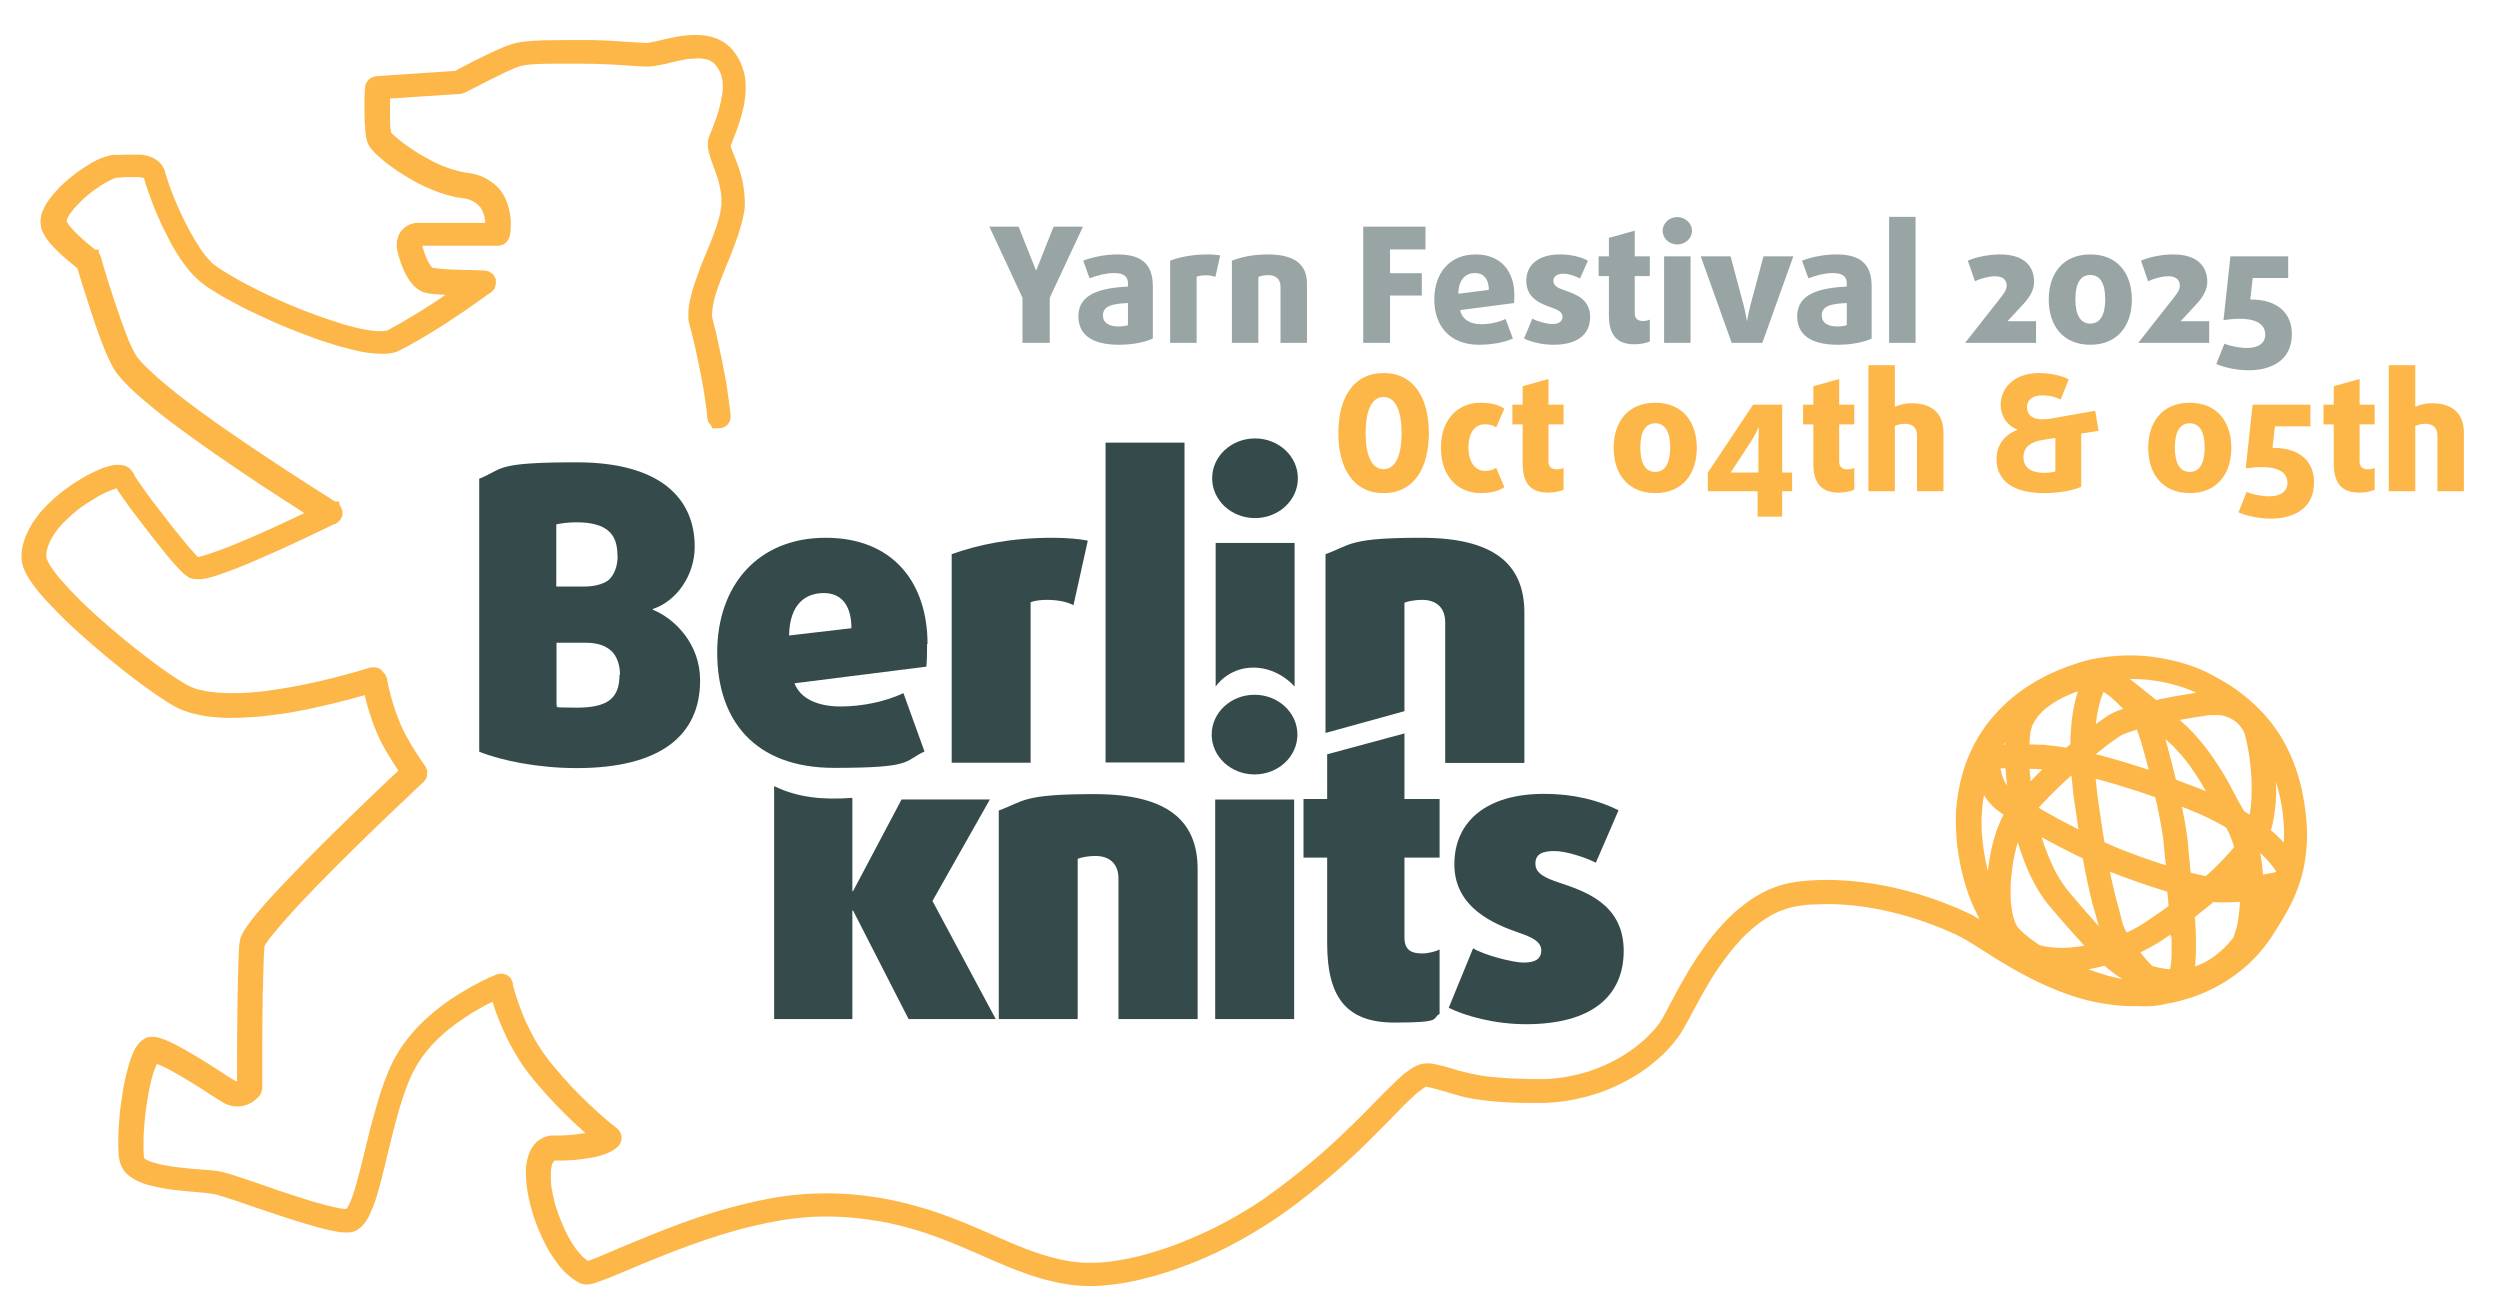
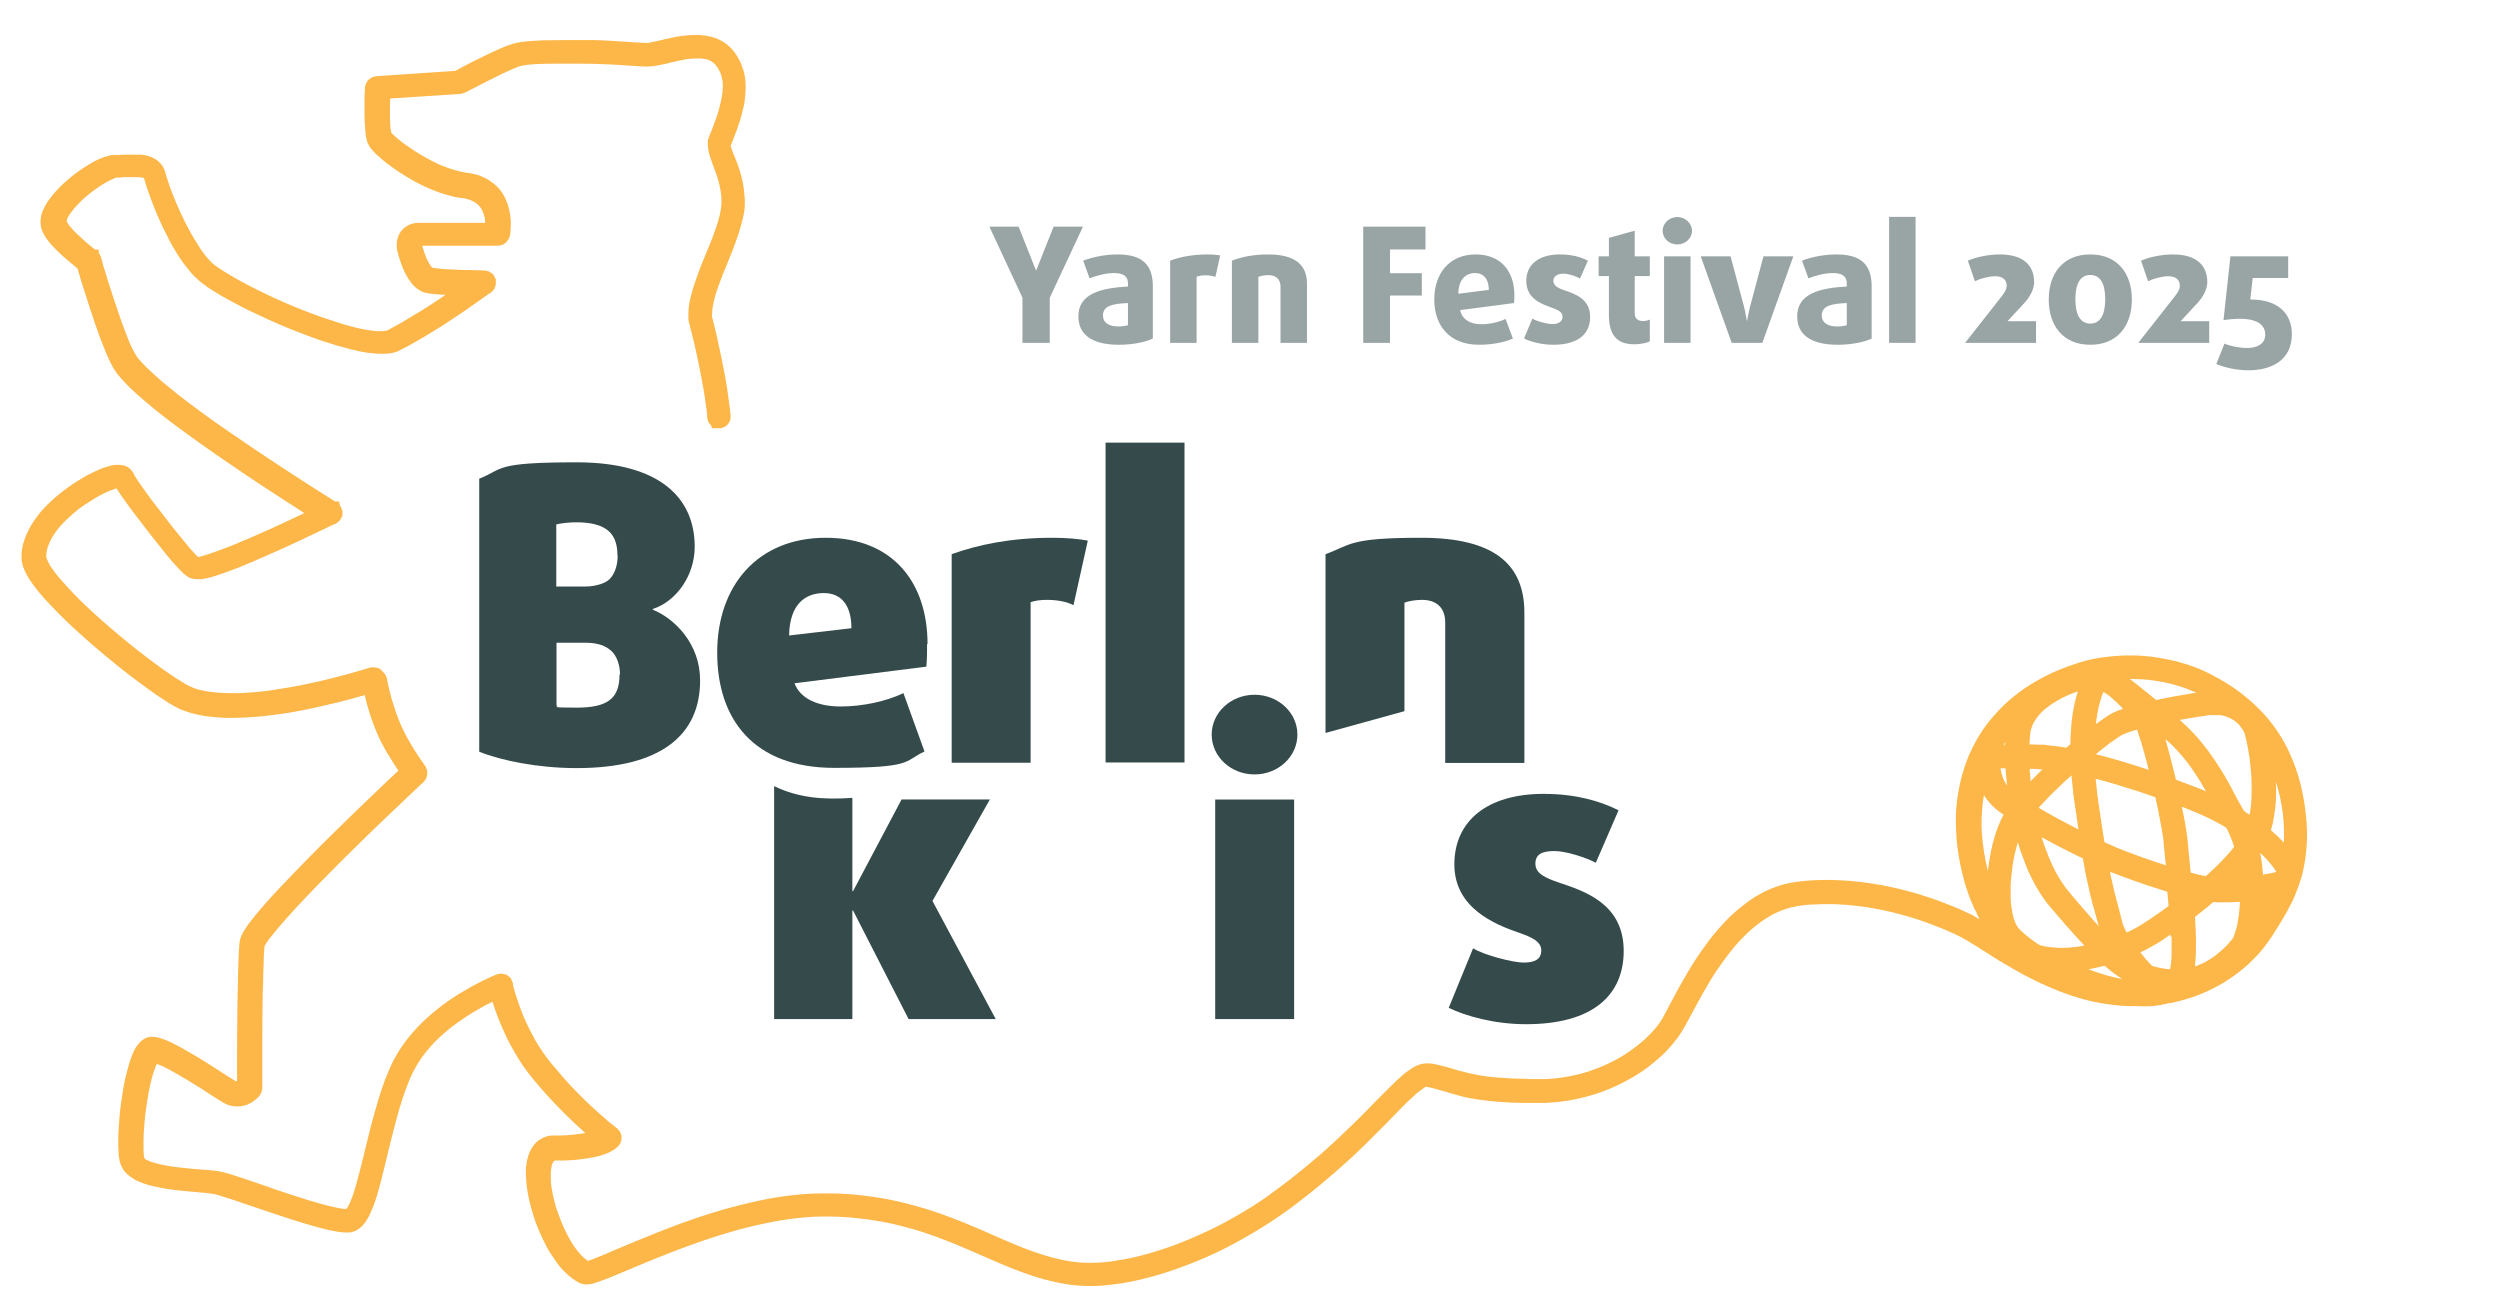
<svg xmlns="http://www.w3.org/2000/svg" width="578" height="300" viewBox="0 0 578 300" fill="none">
-   <path d="M330.35 100.128C330.35 108.031 327.048 114.004 319.888 114.004C312.727 114.004 309.425 108.031 309.425 100.128C309.425 92.226 312.727 86.253 319.888 86.253C327.048 86.253 330.35 92.226 330.35 100.128ZM324.043 100.128C324.043 94.934 322.633 91.781 319.888 91.781C317.142 91.781 315.732 94.934 315.732 100.128C315.732 105.322 317.142 108.476 319.888 108.476C322.633 108.476 324.043 105.322 324.043 100.128ZM347.807 112.631C346.472 113.521 344.876 114.004 342.316 114.004C337.419 114.004 333.153 110.554 333.153 103.542C333.153 96.53 337.419 93.117 342.316 93.117C344.876 93.117 346.472 93.636 347.807 94.489L345.915 98.83C345.284 98.348 344.32 98.088 343.281 98.088C340.981 98.088 339.497 100.091 339.497 103.467C339.497 106.844 341.129 108.884 343.281 108.884C344.32 108.884 345.284 108.624 345.915 108.142L347.807 112.631ZM361.5 113.225C360.832 113.559 359.385 113.892 357.938 113.892C353.783 113.892 352.039 111.629 352.039 107.14V98.125H349.665V93.562H352.039V89.295L358.012 87.626V93.562H361.5V98.125H358.012V106.695C358.012 108.068 358.829 108.513 359.979 108.513C360.535 108.513 361.129 108.365 361.5 108.179V113.225ZM392.301 103.542C392.301 109.515 389.037 114.004 382.692 114.004C376.348 114.004 373.084 109.515 373.084 103.542C373.084 97.569 376.348 93.117 382.692 93.117C389.037 93.117 392.301 97.569 392.301 103.542ZM386.143 103.467C386.143 99.795 384.956 97.865 382.692 97.865C380.429 97.865 379.242 99.795 379.242 103.467C379.242 107.14 380.429 109.107 382.692 109.107C384.956 109.107 386.143 107.14 386.143 103.467ZM414.336 113.559H412.036V119.457H406.36V113.559H394.859V109.255L405.321 93.562H412.036V109.255H414.336V113.559ZM406.657 98.83H406.582C406.582 98.83 405.84 100.499 404.839 102.058L400.127 109.255H406.545V102.466C406.545 100.759 406.657 98.83 406.657 98.83ZM428.707 113.225C428.039 113.559 426.592 113.892 425.145 113.892C420.99 113.892 419.246 111.629 419.246 107.14V98.125H416.872V93.562H419.246V89.295L425.22 87.626V93.562H428.707V98.125H425.22V106.695C425.22 108.068 426.036 108.513 427.186 108.513C427.742 108.513 428.336 108.365 428.707 108.179V113.225ZM449.331 113.559H443.209V100.685C443.209 98.904 442.245 97.977 440.316 97.977C439.537 97.977 438.683 98.199 438.09 98.496V113.559H431.968V84.435H438.09V94.044C439.203 93.562 440.575 93.228 441.948 93.228C446.734 93.228 449.331 95.639 449.331 100.054V113.559ZM485.188 99.609L481.181 100.24V112.557C479.4 113.336 476.321 114.004 472.537 114.004C465.562 114.004 461.592 111.221 461.592 106.176C461.592 102.614 463.744 100.388 466.415 99.386V99.312C463.818 98.273 462.557 96.01 462.557 93.599C462.557 89.815 465.525 86.253 471.461 86.253C474.243 86.253 476.729 86.884 478.287 87.7L476.432 92.375C475.393 91.818 473.835 91.41 472.277 91.41C469.94 91.41 468.641 92.412 468.641 94.155C468.641 95.862 469.903 96.938 472.017 96.938C472.611 96.938 473.39 96.938 474.355 96.752L484.409 94.972L485.188 99.609ZM475.208 108.995V101.241L471.98 101.761C469.383 102.206 467.825 103.505 467.825 105.693C467.825 108.105 469.532 109.329 472.722 109.329C473.576 109.329 474.726 109.181 475.208 108.995ZM515.883 103.542C515.883 109.515 512.618 114.004 506.274 114.004C499.93 114.004 496.665 109.515 496.665 103.542C496.665 97.569 499.93 93.117 506.274 93.117C512.618 93.117 515.883 97.569 515.883 103.542ZM509.724 103.467C509.724 99.795 508.537 97.865 506.274 97.865C504.011 97.865 502.824 99.795 502.824 103.467C502.824 107.14 504.011 109.107 506.274 109.107C508.537 109.107 509.724 107.14 509.724 103.467ZM535.013 111.555C535.013 117.602 530.265 119.903 524.996 119.903C522.288 119.903 519.58 119.309 517.539 118.456L519.431 113.744C520.693 114.301 522.845 114.746 524.7 114.746C527.259 114.746 528.855 113.596 528.855 111.704C528.855 109.589 527.334 107.994 522.919 107.994C521.843 107.994 520.619 108.105 519.209 108.29L520.804 93.562H534.16V98.57H525.961L525.405 103.542H525.553C531.674 103.542 535.013 106.658 535.013 111.555ZM549.028 113.225C548.36 113.559 546.913 113.892 545.466 113.892C541.311 113.892 539.567 111.629 539.567 107.14V98.125H537.193V93.562H539.567V89.295L545.54 87.626V93.562H549.028V98.125H545.54V106.695C545.54 108.068 546.356 108.513 547.506 108.513C548.063 108.513 548.657 108.365 549.028 108.179V113.225ZM569.651 113.559H563.53V100.685C563.53 98.904 562.565 97.977 560.636 97.977C559.857 97.977 559.004 98.199 558.41 98.496V113.559H552.289V84.435H558.41V94.044C559.523 93.562 560.896 93.228 562.269 93.228C567.055 93.228 569.651 95.639 569.651 100.054V113.559Z" fill="#FDB648" />
  <path d="M250.381 52.405L242.701 68.841V79.266H236.395V68.841L228.752 52.405H235.504L239.511 62.496H239.585L243.592 52.405H250.381ZM266.536 78.264C265.015 79.043 261.935 79.711 258.745 79.711C252.438 79.711 249.321 77.374 249.321 73.107C249.321 67.802 254.738 66.578 260.785 66.244V65.465C260.785 63.869 259.672 63.127 257.595 63.127C255.666 63.127 253.365 63.758 251.918 64.352L250.434 60.27C252.215 59.566 255.22 58.824 258.337 58.824C263.79 58.824 266.536 60.901 266.536 66.207V78.264ZM260.785 75.185V70.065C257.483 70.213 254.998 70.584 254.998 72.959C254.998 74.591 256.37 75.481 258.559 75.481C259.413 75.481 260.377 75.333 260.785 75.185ZM282.112 59.046L280.999 64.018C280.406 63.795 279.552 63.647 278.736 63.647C277.957 63.647 277.215 63.758 276.658 63.98V79.266H270.537V60.27C272.763 59.417 275.694 58.824 279.218 58.824C280.406 58.824 281.407 58.935 282.112 59.046ZM302.174 79.266H296.053V66.281C296.053 64.611 295.051 63.609 293.233 63.609C292.38 63.609 291.453 63.795 290.933 64.018V79.266H284.812V60.27C287.038 59.417 289.672 58.824 293.159 58.824C299.429 58.824 302.174 61.235 302.174 65.576V79.266ZM329.573 57.674H321.374V63.164H328.719V68.321H321.374V79.266H315.178V52.405H329.573V57.674ZM350.118 68.21C350.118 68.841 350.118 69.434 350.044 70.065L337.579 71.697C338.061 73.886 339.953 74.962 342.439 74.962C344.442 74.962 346.594 74.48 348.078 73.738L349.784 78.264C347.967 79.117 344.961 79.711 341.956 79.711C335.019 79.711 331.606 75.185 331.606 69.249C331.606 63.127 335.167 58.824 341.177 58.824C347.002 58.824 350.118 62.719 350.118 68.21ZM344.219 67.023C344.219 64.5 342.995 63.127 341.029 63.127C338.877 63.127 337.208 64.611 337.17 67.913L344.219 67.023ZM367.64 73.293C367.64 77.225 364.821 79.711 359.144 79.711C356.473 79.711 353.839 79.006 352.355 78.264L354.284 73.664C355.249 74.257 357.623 74.925 358.959 74.925C360.369 74.925 361.259 74.257 361.259 73.255C361.259 72.105 360.146 71.623 358.699 71.104C356.325 70.25 352.874 69.026 352.874 64.945C352.874 61.198 355.731 58.824 360.628 58.824C363.374 58.824 365.525 59.417 367.121 60.27L365.303 64.389C364.487 63.906 362.706 63.276 361.444 63.276C359.998 63.276 359.144 63.943 359.144 64.908C359.144 66.132 360.257 66.615 361.741 67.134C364.19 67.987 367.64 69.1 367.64 73.293ZM381.437 78.932C380.769 79.266 379.322 79.6 377.876 79.6C373.72 79.6 371.977 77.336 371.977 72.847V63.832H369.602V59.269H371.977V55.002L377.95 53.333V59.269H381.437V63.832H377.95V72.402C377.95 73.775 378.766 74.22 379.916 74.22C380.473 74.22 381.066 74.072 381.437 73.886V78.932ZM391.191 53.37C391.191 55.114 389.633 56.523 387.778 56.523C385.923 56.523 384.402 55.114 384.402 53.37C384.402 51.626 385.923 50.179 387.778 50.179C389.633 50.179 391.191 51.626 391.191 53.37ZM390.857 79.266H384.736V59.269H390.857V79.266ZM414.615 59.269L407.455 79.266H400.369L393.209 59.269H400.109L403.189 70.807C403.597 72.402 403.856 74.146 403.856 74.146H403.931C403.931 74.146 404.227 72.402 404.636 70.807L407.715 59.269H414.615ZM432.724 78.264C431.203 79.043 428.123 79.711 424.933 79.711C418.626 79.711 415.51 77.374 415.51 73.107C415.51 67.802 420.926 66.578 426.973 66.244V65.465C426.973 63.869 425.86 63.127 423.783 63.127C421.854 63.127 419.553 63.758 418.107 64.352L416.623 60.27C418.403 59.566 421.408 58.824 424.525 58.824C429.978 58.824 432.724 60.901 432.724 66.207V78.264ZM426.973 75.185V70.065C423.671 70.213 421.186 70.584 421.186 72.959C421.186 74.591 422.558 75.481 424.747 75.481C425.601 75.481 426.565 75.333 426.973 75.185ZM442.884 79.266H436.762V50.142H442.884V79.266ZM470.735 79.266H454.337L462.647 68.692C463.278 67.913 463.946 66.948 463.946 66.095C463.946 64.797 463.167 63.869 461.275 63.869C459.754 63.869 457.824 64.426 456.6 65.019L454.968 60.27C456.786 59.454 459.754 58.824 462.351 58.824C467.99 58.824 470.29 61.532 470.29 65.205C470.29 66.986 469.251 68.729 467.916 70.176L464.131 74.257H470.735V79.266ZM492.887 69.249C492.887 75.222 489.622 79.711 483.278 79.711C476.934 79.711 473.669 75.222 473.669 69.249C473.669 63.276 476.934 58.824 483.278 58.824C489.622 58.824 492.887 63.276 492.887 69.249ZM486.729 69.174C486.729 65.502 485.541 63.572 483.278 63.572C481.015 63.572 479.828 65.502 479.828 69.174C479.828 72.847 481.015 74.814 483.278 74.814C485.541 74.814 486.729 72.847 486.729 69.174ZM510.77 79.266H494.371L502.682 68.692C503.312 67.913 503.98 66.948 503.98 66.095C503.98 64.797 503.201 63.869 501.309 63.869C499.788 63.869 497.859 64.426 496.635 65.019L495.002 60.27C496.82 59.454 499.788 58.824 502.385 58.824C508.024 58.824 510.324 61.532 510.324 65.205C510.324 66.986 509.286 68.729 507.95 70.176L504.166 74.257H510.77V79.266ZM529.879 77.262C529.879 83.309 525.131 85.61 519.862 85.61C517.154 85.61 514.446 85.016 512.405 84.163L514.297 79.451C515.559 80.008 517.711 80.453 519.566 80.453C522.126 80.453 523.721 79.303 523.721 77.411C523.721 75.296 522.2 73.701 517.785 73.701C516.709 73.701 515.485 73.812 514.075 73.998L515.67 59.269H529.026V64.277H520.827L520.271 69.249H520.419C526.54 69.249 529.879 72.365 529.879 77.262Z" fill="#354B4B" fill-opacity="0.5" />
  <path d="M230.21 235.604L215.588 208.3L228.856 184.842H208.439L197.229 206.024H197.066V184.463C190.405 184.95 184.557 184.463 178.979 181.754V235.604H197.066V210.521H197.229L210.064 235.604H230.21Z" fill="#354B4B" />
-   <path d="M276.892 235.606V200.934C276.892 189.719 269.906 183.598 253.064 183.598C236.221 183.598 236.871 185.223 230.914 187.39V235.606H249.164V198.55C250.085 198.171 251.818 197.9 253.226 197.9C256.638 197.9 258.588 199.796 258.588 203.101V235.606H276.838H276.892Z" fill="#354B4B" />
  <path d="M299.962 169.839C299.962 164.746 295.521 160.629 290.051 160.629C284.581 160.629 280.141 164.746 280.141 169.839C280.141 174.931 284.581 179.048 290.051 179.048C295.521 179.048 299.962 174.931 299.962 169.839ZM299.203 235.607V184.845H280.953V235.607H299.203Z" fill="#354B4B" />
-   <path d="M332.834 234.522V219.516C331.913 220.004 330.18 220.437 328.772 220.437C326.335 220.437 324.71 219.678 324.71 216.753V198.279H332.834V184.735H324.71V169.566L306.839 174.388V184.735H301.369V198.279H306.839V218.053C306.839 230.188 310.955 236.419 322.382 236.419C333.808 236.419 330.884 235.498 332.834 234.414V234.522Z" fill="#354B4B" />
  <path d="M375.4 219.84C375.4 208.789 366.085 205.971 360.344 204.021C357.312 202.992 354.983 201.963 354.983 199.687C354.983 197.412 356.662 196.762 359.424 196.762C362.186 196.762 366.951 198.387 368.955 199.47L374.208 187.335C369.876 185.168 364.243 183.543 356.878 183.543C343.881 183.543 336.245 189.773 336.245 199.85C336.245 209.926 345.56 213.719 351.246 215.669C354.171 216.698 356.337 217.673 356.337 219.732C356.337 221.791 354.82 222.549 352.275 222.549C349.73 222.549 342.96 220.761 340.578 219.244L334.945 233.005C338.79 234.901 345.506 236.797 352.817 236.797C368.143 236.797 375.4 230.188 375.4 219.84Z" fill="#354B4B" />
  <path d="M161.864 157.27C161.864 148.873 156.015 143.022 150.924 140.963V140.8C156.394 139.013 160.618 133.053 160.618 126.39C160.618 115.176 152.603 106.887 133.324 106.887C114.044 106.887 116.535 108.404 110.795 110.679V173.793C115.886 175.852 124.442 177.585 133.324 177.585C152.657 177.585 161.864 170.055 161.864 157.324V157.27ZM142.801 128.448C142.801 130.886 142.043 132.782 140.905 133.92C140.039 134.787 137.873 135.6 135.327 135.6H128.612V121.243C129.749 120.972 131.536 120.756 133.215 120.756C140.58 120.756 142.747 123.681 142.747 128.394L142.801 128.448ZM143.234 155.969C143.234 161.55 140.418 163.608 133.269 163.608C126.121 163.608 129.695 163.337 128.666 163.121V148.602H135.382C138.306 148.602 140.093 149.36 141.339 150.498C142.584 151.635 143.342 153.694 143.342 155.969H143.234Z" fill="#354B4B" />
  <path d="M214.448 148.928C214.448 134.788 206.541 124.332 190.89 124.332C175.239 124.332 165.816 135.33 165.816 150.878C165.816 166.426 174.373 177.532 192.84 177.532C211.307 177.532 208.87 176.015 213.744 173.74L208.87 160.25C204.917 162.146 199.447 163.338 194.356 163.338C189.266 163.338 185.096 161.659 183.688 157.975L214.177 154.128C214.34 152.341 214.34 150.661 214.34 148.873L214.448 148.928ZM196.848 145.244L182.442 146.923C182.55 139.664 186.233 137.117 190.457 137.117C194.681 137.117 196.848 140.151 196.848 145.244Z" fill="#354B4B" />
  <path d="M251.438 124.982C249.542 124.603 246.618 124.332 243.26 124.332C233.675 124.332 226.039 125.957 220.027 128.124V176.34H238.278V139.23C239.307 138.851 240.606 138.688 242.069 138.688C244.235 138.688 246.672 139.068 248.188 139.934L251.492 125.036L251.438 124.982Z" fill="#354B4B" />
  <path d="M273.858 102.336H255.607V176.285H273.858V102.336Z" fill="#354B4B" />
-   <path d="M300.069 110.573C300.069 105.481 295.628 101.363 290.159 101.363C284.689 101.363 280.248 105.481 280.248 110.573C280.248 115.666 284.689 119.783 290.159 119.783C295.628 119.783 300.069 115.666 300.069 110.573ZM299.311 158.735V125.525H281.06V158.735C281.06 158.735 283.876 154.347 289.779 154.347C295.682 154.347 299.311 158.735 299.311 158.735Z" fill="#354B4B" />
  <path d="M352.437 176.34V141.668C352.437 130.454 345.451 124.332 328.609 124.332C311.766 124.332 312.416 125.957 306.459 128.124V169.46L324.709 164.422V139.339C325.63 138.959 327.363 138.688 328.771 138.688C332.183 138.688 334.132 140.585 334.132 143.889V176.394H352.383L352.437 176.34Z" fill="#354B4B" />
  <path d="M88.049 156.564C88.157 156.781 88.212 156.997 88.32 157.214C88.32 157.214 88.32 157.214 88.32 157.268C88.32 157.323 88.32 157.377 88.32 157.431C88.32 157.593 88.374 157.756 88.428 157.864C88.591 158.785 88.807 159.706 89.078 160.627C89.295 161.548 89.566 162.523 89.891 163.444C90.161 164.419 90.486 165.34 90.865 166.261C91.136 166.912 91.353 167.562 91.624 168.158C92.002 168.97 92.382 169.783 92.815 170.595C93.302 171.462 93.79 172.383 94.331 173.25C94.819 174.063 95.36 174.875 95.848 175.634C96.335 176.338 96.822 177.042 97.31 177.747C97.31 177.801 97.31 177.855 97.31 177.855L97.581 178.397C97.581 178.613 97.635 178.776 97.581 178.993C97.581 179.209 97.526 179.372 97.418 179.534C97.256 179.805 97.147 179.914 96.985 180.076C96.876 180.184 96.768 180.293 96.66 180.347C96.389 180.618 96.118 180.835 95.848 181.105C95.469 181.485 95.035 181.864 94.656 182.243C89.945 186.685 85.287 191.128 80.684 195.679C78.626 197.683 76.622 199.688 74.619 201.746C72.886 203.48 71.153 205.268 69.474 207.055C68.174 208.41 66.928 209.764 65.683 211.173C64.654 212.31 63.625 213.502 62.65 214.694C62.325 215.127 61.946 215.561 61.621 215.94C61.296 216.319 61.026 216.753 60.755 217.132C60.538 217.403 60.376 217.728 60.213 217.999C60.159 218.107 60.105 218.215 60.051 218.324C60.051 218.378 59.997 218.486 59.943 218.54C59.943 218.54 59.943 218.595 59.943 218.649C59.943 218.757 59.943 218.811 59.943 218.92C59.943 219.191 59.943 219.516 59.888 219.787C59.834 220.599 59.78 221.412 59.78 222.224C59.78 223.362 59.672 224.5 59.672 225.637C59.672 226.992 59.617 228.292 59.563 229.646C59.509 233.222 59.455 236.798 59.455 240.373C59.455 244.003 59.455 247.633 59.455 251.262V251.587C59.347 252.129 59.347 252.183 59.022 252.671C59.022 252.671 58.968 252.725 58.913 252.779C58.697 252.996 58.426 253.213 58.209 253.429C57.993 253.592 57.722 253.754 57.505 253.917C57.072 254.134 56.639 254.35 56.152 254.459C55.827 254.567 55.502 254.621 55.123 254.621C54.743 254.621 54.364 254.621 53.985 254.567C53.606 254.513 53.227 254.404 52.902 254.242C52.794 254.188 52.632 254.134 52.523 254.079C52.306 253.971 52.144 253.863 51.982 253.754C51.602 253.538 51.223 253.267 50.844 253.05C49.87 252.454 48.949 251.858 47.974 251.208C47.649 250.991 47.378 250.829 47.053 250.612C45.754 249.8 44.454 248.987 43.154 248.229C42.179 247.633 41.205 247.091 40.23 246.549C39.797 246.278 39.309 246.061 38.876 245.845C38.497 245.628 38.064 245.411 37.63 245.249C37.306 245.086 36.98 244.978 36.656 244.87C36.331 244.761 36.06 244.653 35.735 244.545C35.627 244.653 35.518 244.815 35.464 244.924C35.356 245.141 35.248 245.357 35.139 245.574C34.977 245.899 34.868 246.17 34.76 246.495C34.652 246.82 34.489 247.199 34.381 247.524C34.056 248.554 33.785 249.529 33.569 250.558C33.298 251.804 33.027 253.104 32.865 254.404C32.702 255.434 32.54 256.409 32.431 257.438C32.323 258.413 32.215 259.334 32.161 260.31C32.052 261.447 31.998 262.585 31.998 263.668C31.998 264.319 31.998 265.023 31.998 265.673C31.998 266.052 31.998 266.431 32.052 266.811C32.052 267.027 32.052 267.244 32.106 267.461C32.106 267.569 32.106 267.732 32.161 267.84C32.161 267.894 32.161 268.002 32.161 268.057C32.161 268.111 32.161 268.165 32.215 268.219C32.215 268.327 32.323 268.382 32.377 268.49C32.431 268.598 32.54 268.707 32.648 268.761C32.648 268.761 32.756 268.869 32.81 268.869C32.919 268.978 33.081 269.032 33.19 269.14C33.406 269.248 33.623 269.357 33.894 269.465C34.273 269.628 34.652 269.79 35.085 269.899C35.789 270.115 36.493 270.278 37.197 270.44C38.389 270.711 39.58 270.874 40.826 271.036C42.938 271.307 44.995 271.47 47.108 271.632C47.378 271.632 47.649 271.632 47.92 271.686C48.462 271.686 48.949 271.795 49.49 271.849C49.87 271.849 50.249 271.957 50.628 272.011C50.953 272.066 51.223 272.174 51.548 272.228C51.927 272.336 52.361 272.445 52.74 272.553C53.769 272.878 54.798 273.203 55.773 273.528C56.747 273.853 57.722 274.178 58.643 274.503C59.78 274.883 60.971 275.316 62.109 275.695C62.488 275.858 62.921 275.966 63.3 276.129C65.737 276.941 68.174 277.754 70.611 278.512C72.019 278.946 73.373 279.325 74.781 279.704C75.593 279.921 76.46 280.138 77.272 280.3C77.76 280.409 78.193 280.517 78.68 280.571C78.951 280.571 79.222 280.679 79.493 280.679C79.709 280.679 79.926 280.679 80.142 280.679C80.251 280.679 80.359 280.679 80.413 280.679C80.413 280.679 80.522 280.679 80.576 280.679C80.576 280.679 80.576 280.679 80.63 280.679C80.738 280.625 80.792 280.517 80.847 280.463C80.955 280.3 81.117 280.138 81.226 279.975C81.388 279.758 81.496 279.542 81.605 279.325C81.767 279 81.93 278.621 82.092 278.296C82.363 277.7 82.579 277.05 82.796 276.454C83.121 275.424 83.446 274.395 83.717 273.366C84.204 271.524 84.692 269.682 85.125 267.894C85.396 266.702 85.721 265.51 85.991 264.319C86.533 262.097 87.074 259.876 87.724 257.655C88.212 255.921 88.699 254.242 89.241 252.563C89.782 250.991 90.324 249.475 90.974 247.958C91.19 247.47 91.407 246.982 91.624 246.549C91.894 245.953 92.165 245.411 92.49 244.87C94.006 242.161 95.956 239.723 98.122 237.556C99.476 236.202 100.938 234.956 102.455 233.764C104.079 232.518 105.812 231.326 107.599 230.297C109.007 229.43 110.47 228.617 111.932 227.913C112.527 227.642 113.123 227.317 113.719 227.046C114.206 226.829 114.748 226.613 115.235 226.396H115.289L115.939 226.288L116.589 226.45L117.131 226.883C117.239 227.1 117.347 227.317 117.401 227.479C117.401 227.479 117.401 227.534 117.401 227.588C117.401 227.588 117.401 227.696 117.401 227.75C117.401 227.859 117.401 227.967 117.456 228.075C117.726 229.159 118.051 230.242 118.43 231.326C118.81 232.518 119.243 233.71 119.73 234.901C120.272 236.31 120.922 237.664 121.626 239.019C122.275 240.319 122.98 241.619 123.792 242.811C124.279 243.569 124.821 244.382 125.362 245.086C125.633 245.466 125.904 245.791 126.175 246.17C126.554 246.657 126.933 247.091 127.312 247.524C128.558 249.041 129.857 250.504 131.211 251.967C133.215 254.079 135.273 256.084 137.439 258.034C138.306 258.793 139.172 259.551 140.039 260.31C140.634 260.797 141.23 261.285 141.88 261.772C142.042 261.935 142.205 262.097 142.313 262.26C142.53 262.639 142.584 263.073 142.476 263.452C142.476 263.668 142.313 263.831 142.205 263.993C142.205 264.102 142.096 264.156 142.042 264.21C141.88 264.373 141.717 264.481 141.555 264.644C141.338 264.806 141.176 264.914 140.959 265.023C140.634 265.24 140.255 265.402 139.876 265.565C139.389 265.727 138.955 265.89 138.468 266.052C137.926 266.215 137.385 266.323 136.843 266.431C136.193 266.54 135.489 266.648 134.84 266.756C133.377 266.973 131.861 267.081 130.399 267.136C130.02 267.136 129.586 267.136 129.207 267.136C129.045 267.136 128.882 267.136 128.72 267.136C128.612 267.136 128.503 267.136 128.395 267.136C128.395 267.136 128.341 267.136 128.287 267.136C128.124 267.136 127.908 267.136 127.745 267.244C127.691 267.244 127.637 267.298 127.529 267.352C127.258 267.515 127.041 267.84 126.879 268.111C126.879 268.165 126.825 268.219 126.77 268.273C126.77 268.328 126.716 268.382 126.662 268.436C126.662 268.544 126.608 268.598 126.554 268.707C126.554 268.815 126.445 268.978 126.445 269.086C126.445 269.248 126.391 269.411 126.337 269.574C126.337 269.736 126.283 269.953 126.229 270.115C126.229 270.386 126.229 270.603 126.175 270.874C126.175 271.199 126.175 271.524 126.175 271.849C126.175 272.228 126.175 272.662 126.175 273.041C126.175 273.582 126.283 274.124 126.337 274.666C126.5 275.75 126.716 276.833 126.987 277.862C127.258 279.054 127.637 280.192 128.07 281.33C128.503 282.467 128.937 283.605 129.478 284.743C129.966 285.772 130.453 286.747 131.049 287.722C131.428 288.372 131.861 288.968 132.294 289.564C132.673 290.052 133.107 290.594 133.54 291.027C133.811 291.352 134.136 291.623 134.46 291.894C134.84 292.219 135.273 292.544 135.706 292.76H135.814C135.977 292.76 136.193 292.652 136.356 292.598C136.518 292.598 136.681 292.49 136.897 292.435C137.385 292.273 137.872 292.11 138.306 291.894C138.847 291.677 139.389 291.46 139.93 291.244C140.58 290.973 141.23 290.702 141.826 290.431C143.071 289.889 144.317 289.347 145.562 288.86C146.7 288.372 147.837 287.885 148.974 287.451C150.653 286.747 152.278 286.097 153.956 285.447C159.047 283.442 164.246 281.655 169.553 280.246C172.369 279.488 175.185 278.837 178.002 278.296C180.601 277.808 183.2 277.483 185.854 277.266C187.208 277.158 188.562 277.104 189.916 277.104C190.674 277.104 191.486 277.104 192.244 277.104C193.219 277.104 194.248 277.158 195.223 277.212C197.498 277.321 199.718 277.591 201.938 277.917C204.159 278.242 206.379 278.675 208.599 279.217C210.549 279.704 212.499 280.246 214.448 280.842C216.235 281.438 218.022 282.034 219.81 282.738C221.543 283.388 223.276 284.092 225.009 284.851C226.85 285.609 228.637 286.422 230.478 287.235C230.857 287.397 231.236 287.56 231.616 287.722C233.457 288.535 235.298 289.293 237.139 289.998C239.36 290.81 241.634 291.569 243.909 292.11C244.829 292.327 245.75 292.544 246.725 292.706C247.266 292.815 247.754 292.869 248.295 292.923C248.783 292.977 249.27 293.031 249.758 293.086C251.274 293.194 252.844 293.14 254.415 293.086C256.202 292.977 257.989 292.706 259.776 292.381C261.997 292.002 264.217 291.46 266.383 290.81C268.766 290.106 271.095 289.347 273.369 288.426C276.294 287.289 279.164 285.989 281.98 284.58C284.634 283.226 287.287 281.709 289.833 280.138C290.645 279.65 291.403 279.108 292.161 278.621C292.811 278.187 293.515 277.7 294.165 277.212C294.978 276.616 295.79 276.02 296.602 275.424C299.906 272.987 303.047 270.386 306.134 267.732C308.787 265.402 311.332 263.018 313.824 260.58C314.907 259.497 315.99 258.468 317.019 257.384C318.102 256.246 319.239 255.109 320.322 254.025C320.539 253.809 320.756 253.538 321.026 253.321C321.947 252.4 322.868 251.479 323.842 250.558C324.221 250.233 324.601 249.854 324.98 249.529C325.25 249.258 325.575 249.041 325.846 248.824C326.063 248.662 326.279 248.499 326.55 248.337C326.713 248.228 326.875 248.12 327.038 248.012C327.146 247.958 327.254 247.903 327.363 247.795C328.067 247.416 328.771 247.091 329.583 247.037C329.691 247.037 329.854 247.037 329.962 247.037C330.07 247.037 330.179 247.037 330.287 247.037C330.395 247.037 330.449 247.037 330.558 247.037C330.774 247.037 330.991 247.145 331.262 247.145C332.02 247.308 332.778 247.47 333.59 247.687C334.674 247.958 335.702 248.283 336.731 248.608C336.948 248.662 337.165 248.716 337.381 248.77C338.031 248.933 338.627 249.095 339.277 249.258C340.089 249.42 340.847 249.583 341.66 249.745C343.122 250.016 344.584 250.179 346.046 250.287C347.454 250.396 348.862 250.504 350.27 250.558C351.516 250.558 352.816 250.612 354.061 250.666C354.657 250.666 355.198 250.666 355.794 250.666C356.336 250.666 356.931 250.666 357.473 250.666C359.423 250.558 361.372 250.341 363.268 249.962C365.163 249.583 367.059 249.095 368.9 248.391C372.257 247.199 375.507 245.52 378.377 243.353C379.623 242.432 380.814 241.457 381.897 240.373C382.709 239.56 383.522 238.694 384.226 237.773C384.605 237.285 384.93 236.798 385.255 236.256C385.471 235.877 385.688 235.551 385.85 235.172C386.067 234.739 386.338 234.305 386.555 233.872C386.988 233.005 387.421 232.193 387.908 231.326C388.721 229.755 389.533 228.238 390.454 226.721C391.645 224.608 392.891 222.604 394.299 220.599C395.382 219.028 396.519 217.511 397.765 216.048C398.144 215.615 398.577 215.127 398.956 214.694C400.093 213.448 401.285 212.256 402.585 211.173C403.83 210.143 405.13 209.168 406.484 208.301C407.567 207.651 408.704 207.055 409.896 206.568C410.979 206.134 412.062 205.755 413.199 205.484C413.849 205.322 414.499 205.213 415.149 205.105C415.582 205.051 415.961 204.997 416.394 204.943C416.99 204.888 417.532 204.834 418.127 204.78C420.293 204.617 422.514 204.563 424.68 204.672C428.308 204.78 431.883 205.268 435.403 205.918C438.977 206.622 442.497 207.543 445.963 208.735C447.913 209.385 449.808 210.143 451.704 210.902C452.408 211.173 453.058 211.498 453.762 211.823C454.195 212.039 454.628 212.202 455.061 212.419C455.495 212.635 455.928 212.852 456.307 213.123C456.794 213.394 457.282 213.665 457.769 213.99C458.798 214.586 459.773 215.236 460.748 215.886H460.856C460.856 215.886 460.748 215.832 460.693 215.723C460.693 215.669 460.585 215.615 460.585 215.507C460.369 215.182 460.206 214.857 459.989 214.532C459.665 213.99 459.394 213.448 459.123 212.906C458.961 212.527 458.798 212.202 458.636 211.823C458.473 211.498 458.365 211.173 458.202 210.902C458.202 210.793 458.148 210.739 458.094 210.631C458.04 210.468 457.932 210.36 457.877 210.198C457.877 210.089 457.769 210.035 457.715 209.927C457.552 209.656 457.444 209.385 457.336 209.114C456.848 208.085 456.469 207.055 456.09 205.972C455.657 204.78 455.332 203.588 455.007 202.342C454.574 200.717 454.249 199.092 453.978 197.466C453.762 195.949 453.545 194.487 453.491 192.97C453.437 192.103 453.382 191.182 453.382 190.315C453.382 189.719 453.382 189.178 453.382 188.582C453.382 187.769 453.491 186.956 453.545 186.144C453.707 184.573 453.978 183.002 454.303 181.43C454.682 179.751 455.17 178.072 455.765 176.446C456.523 174.442 457.498 172.492 458.581 170.704C459.502 169.187 460.585 167.724 461.777 166.37C463.13 164.799 464.593 163.336 466.217 162.036C467.788 160.736 469.467 159.598 471.254 158.569C473.203 157.431 475.207 156.456 477.319 155.643C477.861 155.426 478.402 155.21 478.944 155.047C479.323 154.939 479.648 154.776 480.027 154.668C480.46 154.505 480.893 154.397 481.327 154.235C483.114 153.693 484.901 153.314 486.742 153.097C488.746 152.826 490.75 152.718 492.754 152.718C494.703 152.718 496.707 152.88 498.657 153.205C500.119 153.422 501.581 153.747 502.989 154.072C504.397 154.451 505.751 154.885 507.105 155.372C507.917 155.697 508.675 156.022 509.488 156.402C510.083 156.672 510.679 156.997 511.275 157.323C512.141 157.756 512.954 158.244 513.766 158.731C515.336 159.652 516.853 160.736 518.261 161.873C519.831 163.119 521.294 164.528 522.647 165.991C523.839 167.291 524.868 168.699 525.843 170.162C526.872 171.733 527.738 173.358 528.496 175.092C529.363 177.042 530.067 179.047 530.608 181.105C530.987 182.514 531.258 183.977 531.529 185.439C532.016 188.419 532.287 191.453 532.179 194.487C532.07 196.708 531.8 198.929 531.312 201.096C531.096 202.125 530.771 203.101 530.446 204.076C530.121 204.997 529.742 205.972 529.363 206.893C528.821 208.139 528.171 209.331 527.521 210.523C526.872 211.66 526.222 212.744 525.518 213.881C525.301 214.206 525.139 214.477 524.922 214.802C524.814 214.965 524.705 215.182 524.597 215.344C524.543 215.453 524.435 215.561 524.38 215.669C524.001 216.265 523.568 216.861 523.135 217.457C522.214 218.703 521.185 219.949 520.048 221.033C518.748 222.387 517.286 223.579 515.77 224.662C514.253 225.746 512.683 226.721 511.004 227.534C509 228.563 506.888 229.376 504.722 229.971C503.964 230.188 503.206 230.405 502.447 230.567C502.068 230.676 501.689 230.73 501.256 230.784H501.202C501.148 230.784 501.039 230.838 500.985 230.838C500.931 230.838 500.823 230.838 500.769 230.892C500.227 231.001 499.74 231.109 499.198 231.217C497.628 231.488 496.057 231.543 494.487 231.434C494.487 231.434 494.432 231.434 494.378 231.434C494.378 231.434 494.27 231.434 494.216 231.434C494.107 231.434 493.999 231.434 493.891 231.434C493.512 231.434 493.133 231.434 492.754 231.434C491.941 231.434 491.129 231.38 490.317 231.326C488.259 231.163 486.201 230.838 484.143 230.405C480.677 229.646 477.319 228.455 474.07 227.046C471.416 225.908 468.817 224.554 466.326 223.145C465.188 222.495 464.051 221.791 462.914 221.141C462.156 220.708 461.452 220.22 460.748 219.787C459.773 219.136 458.744 218.541 457.769 217.89C457.011 217.403 456.199 216.915 455.386 216.428C455.061 216.265 454.736 216.048 454.411 215.886C454.086 215.669 453.707 215.507 453.382 215.344C453.166 215.236 452.949 215.127 452.733 215.019C452.462 214.911 452.191 214.748 451.92 214.64C451.162 214.315 450.458 213.99 449.7 213.665C447.263 212.69 444.826 211.769 442.335 211.01C439.302 210.089 436.215 209.331 433.074 208.789C430.204 208.301 427.28 207.976 424.355 207.868C422.297 207.814 420.239 207.868 418.181 207.976C417.694 207.976 417.207 208.085 416.719 208.139C416.34 208.139 415.907 208.247 415.528 208.301C414.932 208.41 414.282 208.518 413.686 208.681C412.441 209.006 411.249 209.439 410.112 209.981C409.029 210.468 408 211.118 407.025 211.769C405.671 212.69 404.372 213.773 403.18 214.857C401.772 216.211 400.473 217.62 399.281 219.136C398.144 220.545 397.115 222.008 396.086 223.47C394.84 225.312 393.703 227.209 392.62 229.159C392.024 230.188 391.483 231.272 390.887 232.301C390.345 233.33 389.804 234.36 389.262 235.335C389.154 235.551 389.046 235.768 388.937 235.931C388.612 236.527 388.288 237.123 387.908 237.719C387.638 238.206 387.313 238.639 387.042 239.073C386.23 240.156 385.363 241.186 384.442 242.161C383.305 243.353 382.005 244.436 380.706 245.466C379.514 246.387 378.323 247.199 377.023 247.958C374.749 249.312 372.366 250.45 369.82 251.371C367.817 252.075 365.813 252.617 363.701 253.05C361.589 253.483 359.423 253.7 357.256 253.809C356.715 253.809 356.173 253.809 355.632 253.809C355.144 253.809 354.711 253.809 354.224 253.809C353.466 253.809 352.761 253.809 352.003 253.809C350.324 253.809 348.646 253.7 346.967 253.592C345.45 253.483 343.88 253.321 342.364 253.104C341.605 252.996 340.847 252.888 340.035 252.725C339.385 252.617 338.735 252.454 338.085 252.292C337.49 252.129 336.948 251.967 336.352 251.804C335.702 251.642 335.053 251.425 334.403 251.208C334.186 251.154 333.97 251.1 333.753 251.046C333.32 250.937 332.886 250.829 332.453 250.666C331.966 250.558 331.424 250.396 330.937 250.287C330.666 250.287 330.449 250.179 330.179 250.125C330.07 250.125 329.962 250.125 329.854 250.07C329.854 250.07 329.745 250.07 329.691 250.07C329.637 250.07 329.583 250.07 329.529 250.07C329.475 250.07 329.42 250.07 329.312 250.125C329.15 250.179 328.933 250.287 328.771 250.396C328.5 250.558 328.283 250.721 328.067 250.883C327.796 251.1 327.525 251.316 327.254 251.479C326.821 251.858 326.388 252.183 326.009 252.563C325.575 252.996 325.142 253.429 324.655 253.809C323.68 254.784 322.705 255.759 321.784 256.734C321.08 257.438 320.431 258.143 319.727 258.847C319.456 259.118 319.185 259.389 318.914 259.659C317.669 260.905 316.423 262.152 315.178 263.398C313.661 264.914 312.091 266.377 310.466 267.84C306.838 271.145 303.047 274.287 299.147 277.266C298.173 278.025 297.198 278.729 296.169 279.433C295.519 279.921 294.869 280.354 294.219 280.788C293.515 281.275 292.865 281.709 292.161 282.142C289.183 284.038 286.15 285.772 283.009 287.397C279.922 288.968 276.727 290.377 273.478 291.569C271.203 292.435 268.929 293.194 266.654 293.844C264.488 294.44 262.322 294.982 260.156 295.361C258.314 295.686 256.473 295.903 254.632 296.065C253.007 296.174 251.382 296.174 249.758 296.065C249.162 296.065 248.512 295.957 247.916 295.903C247.321 295.849 246.779 295.74 246.183 295.632C245.371 295.469 244.559 295.361 243.746 295.144C241.364 294.602 239.035 293.898 236.76 293.031C234.323 292.165 231.94 291.135 229.558 290.106C228.258 289.564 227.012 288.968 225.713 288.426C224.305 287.831 222.951 287.235 221.543 286.639C219.972 285.989 218.347 285.393 216.777 284.797C215.098 284.201 213.419 283.605 211.686 283.117C210.007 282.63 208.383 282.196 206.704 281.817C204.809 281.384 202.913 281.059 201.018 280.788C199.014 280.517 196.956 280.3 194.952 280.192C193.977 280.138 193.057 280.084 192.082 280.084C191.378 280.084 190.728 280.084 190.024 280.084C188.778 280.084 187.533 280.138 186.342 280.246C183.796 280.463 181.197 280.788 178.706 281.275C175.835 281.817 173.019 282.467 170.203 283.226C165.113 284.634 160.13 286.368 155.202 288.264C153.577 288.914 151.899 289.564 150.274 290.214C149.137 290.702 147.999 291.135 146.862 291.623C145.617 292.165 144.371 292.706 143.125 293.194C142.476 293.465 141.826 293.736 141.176 294.007C140.418 294.332 139.714 294.602 138.955 294.873C138.63 294.982 138.306 295.09 138.035 295.198C137.71 295.307 137.439 295.415 137.114 295.523C137.006 295.523 136.843 295.578 136.735 295.632C136.627 295.632 136.573 295.632 136.464 295.686C135.977 295.794 135.435 295.848 134.894 295.686C134.84 295.686 134.731 295.686 134.677 295.632C134.623 295.632 134.623 295.632 134.569 295.578C134.515 295.578 134.46 295.523 134.352 295.469C134.136 295.361 133.919 295.253 133.702 295.09C132.836 294.548 132.078 293.898 131.319 293.14C130.778 292.598 130.236 292.002 129.803 291.352C129.262 290.648 128.828 289.943 128.341 289.239C127.583 288.047 126.933 286.801 126.337 285.501C125.687 284.092 125.092 282.63 124.604 281.167C124.171 279.813 123.792 278.458 123.467 277.05C123.196 275.804 122.98 274.558 122.871 273.257C122.871 272.716 122.817 272.174 122.763 271.632C122.763 271.253 122.763 270.82 122.763 270.44C122.763 270.115 122.763 269.79 122.871 269.465C122.871 269.248 122.925 268.978 122.98 268.761C122.98 268.598 123.034 268.436 123.088 268.273C123.304 267.298 123.684 266.323 124.279 265.565C124.388 265.456 124.442 265.348 124.55 265.24C124.658 265.077 124.821 264.969 124.929 264.86C125.092 264.698 125.308 264.535 125.525 264.427C125.85 264.21 126.175 264.048 126.5 263.939C126.825 263.831 127.149 263.723 127.529 263.723C127.691 263.723 127.908 263.723 128.07 263.723C128.233 263.723 128.449 263.723 128.612 263.723C130.399 263.723 132.24 263.614 134.027 263.343C134.623 263.289 135.273 263.181 135.869 263.072C136.518 262.964 137.222 262.802 137.872 262.585C137.764 262.477 137.71 262.422 137.602 262.368C137.439 262.26 137.331 262.097 137.168 261.989C136.735 261.61 136.248 261.231 135.814 260.797C134.298 259.443 132.782 258.034 131.374 256.626C129.911 255.163 128.503 253.7 127.149 252.183C126.175 251.1 125.254 250.016 124.333 248.933C124.008 248.554 123.738 248.174 123.467 247.849C123.196 247.524 122.98 247.199 122.763 246.928C122.221 246.224 121.734 245.52 121.247 244.761C120.488 243.569 119.784 242.323 119.08 241.077C118.43 239.831 117.781 238.531 117.239 237.231C116.752 236.093 116.264 234.901 115.831 233.764C115.398 232.518 114.964 231.217 114.585 229.971C113.611 230.405 112.636 230.892 111.661 231.38C110.578 231.976 109.549 232.572 108.52 233.168C107.329 233.926 106.191 234.685 105.054 235.497C103.971 236.256 102.942 237.068 101.967 237.935C100.505 239.181 99.151 240.536 97.96 241.998C96.876 243.299 95.902 244.653 95.089 246.116C94.927 246.387 94.819 246.657 94.656 246.928C94.494 247.199 94.385 247.47 94.223 247.741C94.006 248.228 93.79 248.716 93.573 249.204C92.977 250.612 92.49 252.021 92.002 253.429C91.461 255.055 90.974 256.734 90.54 258.359C89.945 260.526 89.403 262.747 88.862 264.914C88.537 266.323 88.157 267.732 87.833 269.14C87.562 270.278 87.291 271.361 87.02 272.445C86.804 273.312 86.533 274.178 86.316 275.045C86.154 275.695 85.937 276.345 85.721 276.996C85.558 277.483 85.396 278.025 85.179 278.512C85.016 278.892 84.854 279.271 84.692 279.65C84.583 279.921 84.421 280.192 84.312 280.517C84.204 280.734 84.096 280.896 83.987 281.113C83.879 281.275 83.825 281.438 83.717 281.546C83.663 281.655 83.608 281.763 83.5 281.871C83.067 282.467 82.525 283.063 81.876 283.388C81.767 283.442 81.659 283.497 81.55 283.551C81.388 283.605 81.226 283.659 81.063 283.713C80.901 283.713 80.684 283.767 80.522 283.767C80.305 283.767 80.142 283.767 79.926 283.767C79.33 283.767 78.789 283.713 78.247 283.605C77.489 283.497 76.731 283.334 76.027 283.172C75.16 282.955 74.294 282.738 73.481 282.521C72.507 282.251 71.586 281.98 70.665 281.709C69.528 281.384 68.445 281.004 67.362 280.679C63.842 279.542 60.376 278.35 56.856 277.158C56.477 277.05 56.152 276.941 55.773 276.779C54.527 276.345 53.336 275.966 52.09 275.587C51.657 275.424 51.169 275.316 50.736 275.154C50.519 275.099 50.357 275.045 50.14 274.991C49.978 274.991 49.815 274.937 49.707 274.883C49.599 274.883 49.49 274.883 49.382 274.829C49.22 274.829 49.057 274.829 48.841 274.774C48.407 274.72 47.974 274.666 47.541 274.612C46.512 274.503 45.537 274.449 44.508 274.341C44.129 274.341 43.75 274.287 43.371 274.233C42.179 274.124 40.988 274.016 39.797 273.853C38.93 273.745 38.064 273.583 37.197 273.42C36.385 273.257 35.627 273.095 34.814 272.878C34.056 272.662 33.352 272.445 32.648 272.12C32.106 271.903 31.619 271.632 31.132 271.307C30.753 271.036 30.373 270.765 30.049 270.44C29.669 270.061 29.345 269.574 29.128 269.086C29.02 268.815 28.965 268.598 28.857 268.327C28.803 268.057 28.749 267.786 28.695 267.515C28.641 267.136 28.586 266.756 28.586 266.431C28.586 266.052 28.586 265.673 28.532 265.294C28.532 264.535 28.532 263.831 28.532 263.072C28.532 262.26 28.586 261.447 28.641 260.58C28.695 259.659 28.803 258.738 28.857 257.763C28.965 256.734 29.074 255.759 29.236 254.73C29.399 253.7 29.561 252.617 29.724 251.587C29.886 250.612 30.103 249.691 30.319 248.77C30.536 247.958 30.753 247.145 30.969 246.332C31.186 245.628 31.402 244.978 31.673 244.328C31.782 244.057 31.89 243.84 31.998 243.569C32.106 243.407 32.161 243.244 32.269 243.028C32.323 242.919 32.377 242.811 32.486 242.703C32.486 242.648 32.594 242.54 32.648 242.486C33.027 241.944 33.46 241.457 34.056 241.132C34.164 241.132 34.273 241.023 34.327 241.023C34.489 240.969 34.598 240.915 34.76 240.915C35.031 240.915 35.248 240.861 35.518 240.915C35.681 240.915 35.843 240.915 36.006 240.969C36.222 240.969 36.439 241.077 36.656 241.132C37.197 241.294 37.739 241.511 38.28 241.727C38.876 241.998 39.472 242.269 40.067 242.594C40.826 242.974 41.584 243.407 42.342 243.84C43.208 244.328 44.021 244.815 44.887 245.303C46.295 246.17 47.703 247.037 49.111 247.958C50.086 248.554 51.061 249.204 52.036 249.854C52.252 249.962 52.469 250.125 52.686 250.233C52.956 250.395 53.173 250.558 53.444 250.721C53.552 250.721 53.606 250.829 53.715 250.883C53.769 250.883 53.877 250.991 53.931 250.991C54.094 251.1 54.31 251.154 54.527 251.154C54.635 251.154 54.798 251.154 54.906 251.154C55.069 251.154 55.231 251.1 55.393 250.991C55.61 250.883 55.773 250.775 55.989 250.666C55.989 250.016 55.989 249.366 55.989 248.716C55.989 248.12 55.989 247.47 55.989 246.874C55.989 243.461 55.989 240.048 56.043 236.581C56.043 233.926 56.097 231.326 56.152 228.671C56.152 226.558 56.26 224.5 56.314 222.387C56.314 221.574 56.368 220.762 56.422 219.949C56.422 219.624 56.422 219.299 56.477 218.974C56.477 218.649 56.531 218.27 56.585 217.945C56.585 217.782 56.585 217.674 56.639 217.565C56.693 217.24 56.801 216.969 56.964 216.699C57.072 216.428 57.235 216.211 57.343 215.94C57.614 215.507 57.885 215.127 58.155 214.694C58.48 214.261 58.805 213.827 59.13 213.394C59.563 212.798 60.051 212.256 60.538 211.66C61.08 211.01 61.621 210.414 62.163 209.764C63.354 208.41 64.6 207.055 65.845 205.755C67.795 203.696 69.799 201.638 71.748 199.633C73.915 197.412 76.081 195.245 78.301 193.078C80.792 190.64 83.229 188.257 85.721 185.873C88.32 183.381 90.865 180.943 93.465 178.505L93.681 178.288C93.573 178.126 93.465 178.017 93.356 177.855C93.248 177.692 93.14 177.584 93.031 177.422C92.057 175.959 91.136 174.496 90.27 173.033C89.566 171.787 88.862 170.487 88.32 169.187C88.103 168.699 87.887 168.158 87.67 167.616C87.345 166.803 87.074 165.991 86.804 165.178C86.154 163.282 85.666 161.386 85.233 159.49V159.327L85.179 159.219C84.962 159.273 84.692 159.381 84.475 159.435C82.146 160.14 79.818 160.736 77.435 161.331C75.214 161.873 72.994 162.361 70.774 162.848C68.553 163.282 66.333 163.715 64.058 163.986C62 164.257 59.943 164.528 57.885 164.636C56.314 164.745 54.689 164.799 53.119 164.799C51.657 164.799 50.249 164.69 48.786 164.528C47.649 164.419 46.512 164.203 45.375 163.932C44.4 163.715 43.425 163.39 42.45 163.011C42.071 162.848 41.692 162.686 41.313 162.469C40.934 162.307 40.609 162.09 40.23 161.873C39.742 161.602 39.255 161.277 38.768 160.952C38.064 160.519 37.414 160.031 36.71 159.598C35.952 159.056 35.193 158.514 34.435 157.973C32.377 156.456 30.319 154.939 28.316 153.314C26.149 151.58 23.983 149.792 21.871 147.95C20.463 146.704 19.055 145.458 17.701 144.212C16.51 143.074 15.318 141.991 14.181 140.799C13.152 139.716 12.123 138.632 11.094 137.549C10.282 136.628 9.47 135.652 8.711 134.623C8.386 134.136 8.061 133.702 7.737 133.215C7.466 132.781 7.195 132.294 6.978 131.86C6.816 131.481 6.599 131.102 6.491 130.722C6.383 130.343 6.274 130.018 6.22 129.639C6.22 129.422 6.166 129.206 6.166 129.043C6.166 128.881 6.166 128.772 6.166 128.61C6.166 128.447 6.166 128.285 6.166 128.068C6.22 127.201 6.383 126.334 6.653 125.522C6.978 124.492 7.412 123.517 7.899 122.596C8.549 121.459 9.307 120.375 10.119 119.346C10.444 118.966 10.769 118.587 11.148 118.208C11.582 117.72 12.069 117.233 12.556 116.799C13.369 116.041 14.235 115.283 15.156 114.578C16.293 113.711 17.485 112.845 18.676 112.14C19.326 111.761 19.922 111.382 20.571 111.003C21.113 110.732 21.654 110.461 22.196 110.19C22.629 109.973 23.062 109.811 23.496 109.594C23.821 109.432 24.2 109.323 24.525 109.215C24.796 109.107 25.12 109.052 25.391 108.944C25.608 108.89 25.825 108.836 26.041 108.782C26.204 108.782 26.312 108.727 26.474 108.673C26.583 108.673 26.691 108.673 26.799 108.673C27.395 108.619 28.045 108.673 28.586 108.836C28.695 108.836 28.749 108.89 28.803 108.944C28.911 108.944 29.02 109.052 29.074 109.107C29.182 109.215 29.29 109.269 29.399 109.377C29.507 109.486 29.615 109.648 29.724 109.811C29.724 109.811 29.724 109.865 29.778 109.919C29.778 109.919 29.778 110.028 29.832 110.028C29.832 110.028 29.832 110.136 29.886 110.19C30.049 110.461 30.211 110.732 30.373 111.003C30.59 111.382 30.861 111.707 31.078 112.086C31.673 112.953 32.323 113.82 32.919 114.687C33.731 115.824 34.544 116.908 35.41 117.991C36.331 119.183 37.197 120.321 38.118 121.513C38.876 122.488 39.688 123.517 40.501 124.492C41.151 125.305 41.855 126.118 42.504 126.93C42.992 127.526 43.533 128.122 44.075 128.718C44.291 128.935 44.508 129.206 44.725 129.422C44.887 129.639 45.104 129.802 45.321 129.964C45.375 129.964 45.483 129.964 45.537 129.964C45.645 129.964 45.754 129.964 45.862 129.964C46.133 129.964 46.404 129.856 46.674 129.802C47.324 129.639 47.974 129.422 48.678 129.206C49.599 128.881 50.519 128.555 51.44 128.23C52.523 127.851 53.552 127.418 54.635 126.984C55.881 126.443 57.126 125.955 58.372 125.413C59.888 124.763 61.405 124.059 62.921 123.409C66.225 121.892 69.474 120.375 72.777 118.804C72.344 118.479 71.911 118.208 71.478 117.937C70.936 117.612 70.394 117.287 69.907 116.908C66.82 114.958 63.788 112.953 60.701 110.949C58.372 109.377 56.043 107.861 53.715 106.235C51.386 104.664 49.057 103.039 46.783 101.414C44.779 100.005 42.829 98.542 40.826 97.08C39.309 95.942 37.793 94.75 36.331 93.558C35.031 92.475 33.731 91.391 32.431 90.254C31.89 89.766 31.348 89.224 30.807 88.737C30.319 88.249 29.832 87.762 29.399 87.274C29.02 86.841 28.641 86.407 28.262 85.974C27.991 85.649 27.774 85.324 27.558 84.999C27.395 84.782 27.287 84.511 27.124 84.294C26.962 84.023 26.799 83.698 26.637 83.373C26.312 82.723 25.987 82.019 25.716 81.369C25.337 80.448 24.958 79.581 24.633 78.66C24.308 77.847 23.983 77.035 23.712 76.168C23.279 74.976 22.846 73.784 22.467 72.538C22.088 71.455 21.709 70.317 21.384 69.234C20.517 66.633 19.705 64.033 18.947 61.378C18.838 61.27 18.73 61.216 18.622 61.107C17.485 60.186 16.347 59.211 15.21 58.236C14.777 57.803 14.289 57.369 13.856 56.936C13.477 56.502 13.044 56.123 12.665 55.69C12.394 55.365 12.069 54.986 11.852 54.66C11.636 54.336 11.365 54.01 11.203 53.631C10.932 53.144 10.661 52.602 10.607 52.006C10.444 51.193 10.607 50.327 10.823 49.568C10.823 49.46 10.932 49.297 10.986 49.189C11.04 49.026 11.094 48.864 11.203 48.701C11.257 48.539 11.365 48.376 11.419 48.268C11.527 48.051 11.636 47.834 11.744 47.672C11.906 47.455 12.015 47.239 12.177 47.022C12.394 46.697 12.611 46.426 12.827 46.155C13.369 45.505 13.91 44.855 14.506 44.259C15.156 43.555 15.86 42.959 16.618 42.309C17.376 41.658 18.189 41.008 19.055 40.413C19.867 39.871 20.68 39.329 21.492 38.841C21.979 38.571 22.413 38.3 22.9 38.083C23.333 37.866 23.767 37.704 24.2 37.541C24.525 37.433 24.85 37.27 25.229 37.216C25.554 37.108 25.825 37.054 26.149 36.999C26.258 36.999 26.366 36.999 26.529 36.999C26.799 36.999 27.07 36.999 27.341 36.999C27.774 36.999 28.207 36.999 28.641 36.945C28.803 36.945 29.02 36.945 29.182 36.945C29.561 36.945 29.994 36.945 30.373 36.945C30.698 36.945 30.969 36.945 31.294 36.945C31.511 36.945 31.782 36.945 31.998 36.945C32.161 36.945 32.323 36.945 32.54 36.945C32.702 36.945 32.81 36.945 32.973 36.999C33.785 37.108 34.598 37.379 35.302 37.812C35.41 37.866 35.518 37.975 35.627 38.029C35.789 38.137 35.897 38.245 36.006 38.354C36.168 38.516 36.331 38.733 36.493 38.895C36.656 39.166 36.818 39.437 36.926 39.708C36.98 39.925 37.035 40.087 37.089 40.304C37.089 40.413 37.143 40.575 37.197 40.683C37.468 41.55 37.793 42.471 38.064 43.338C38.443 44.367 38.822 45.397 39.255 46.426C39.742 47.618 40.23 48.755 40.771 49.893C41.313 51.031 41.855 52.169 42.45 53.252C42.938 54.173 43.425 55.04 43.967 55.961C44.454 56.719 44.941 57.532 45.429 58.29C45.916 58.995 46.404 59.645 46.945 60.295C47.162 60.566 47.378 60.782 47.595 60.999C47.703 61.107 47.812 61.216 47.92 61.378C48.082 61.541 48.245 61.703 48.462 61.866C48.678 62.028 48.895 62.245 49.166 62.408C49.761 62.841 50.357 63.274 51.007 63.654C51.765 64.141 52.523 64.575 53.336 65.062C54.148 65.55 55.014 65.983 55.881 66.471C57.072 67.121 58.264 67.717 59.455 68.313C60.755 68.963 62.054 69.559 63.354 70.155C66.062 71.401 68.824 72.538 71.586 73.568C72.777 74.001 74.023 74.489 75.269 74.868C76.352 75.247 77.489 75.572 78.572 75.951C79.601 76.276 80.63 76.547 81.659 76.818C82.579 77.035 83.5 77.252 84.475 77.414C85.125 77.522 85.775 77.631 86.479 77.685C87.074 77.739 87.616 77.793 88.212 77.739C88.591 77.739 88.97 77.739 89.349 77.631C89.62 77.631 89.891 77.522 90.161 77.414C90.27 77.36 90.432 77.306 90.54 77.197C90.865 77.035 91.19 76.872 91.515 76.656C92.598 76.114 93.627 75.518 94.656 74.868C95.739 74.218 96.822 73.568 97.906 72.918C100.884 71.076 103.754 69.125 106.625 67.121C106.3 67.121 106.029 67.121 105.704 67.067C105.433 67.067 105.162 67.067 104.892 67.067C104.188 67.067 103.429 67.013 102.725 66.958C102.13 66.958 101.588 66.904 100.992 66.85C100.505 66.85 99.963 66.742 99.476 66.687C99.259 66.687 99.097 66.633 98.88 66.579C98.664 66.579 98.447 66.471 98.23 66.416C98.122 66.416 98.014 66.308 97.906 66.254C97.201 65.929 96.606 65.387 96.118 64.791C95.631 64.195 95.198 63.545 94.873 62.895C94.602 62.353 94.331 61.812 94.115 61.216C93.898 60.674 93.681 60.078 93.519 59.536C93.411 59.103 93.248 58.669 93.14 58.236C93.031 57.911 92.977 57.586 92.923 57.207C92.923 56.882 92.869 56.557 92.923 56.232C92.923 55.852 93.031 55.527 93.14 55.202C93.194 54.986 93.302 54.769 93.411 54.552C93.573 54.281 93.79 54.01 94.006 53.794C94.277 53.523 94.602 53.306 94.927 53.144C95.198 52.981 95.469 52.873 95.739 52.819C95.902 52.819 96.064 52.71 96.281 52.71H96.552H113.34C113.34 52.656 113.34 52.548 113.34 52.493C113.34 52.223 113.34 51.952 113.34 51.681C113.34 51.464 113.34 51.248 113.34 51.031C113.34 50.868 113.34 50.706 113.286 50.543C113.123 49.46 112.798 48.43 112.203 47.509C112.094 47.347 111.986 47.184 111.878 47.076C111.715 46.859 111.499 46.643 111.282 46.426C110.903 46.101 110.47 45.776 110.036 45.559C109.332 45.18 108.574 44.909 107.816 44.746C107.653 44.746 107.437 44.692 107.274 44.638C107.112 44.638 106.949 44.638 106.787 44.584C106.733 44.584 106.625 44.584 106.57 44.584C106.137 44.53 105.758 44.421 105.325 44.367C104.188 44.096 103.104 43.771 101.967 43.392C100.776 42.959 99.584 42.471 98.447 41.929C97.039 41.279 95.685 40.521 94.385 39.708C93.194 39.004 92.057 38.245 90.919 37.379C90.324 36.945 89.728 36.512 89.186 36.024C88.699 35.591 88.212 35.157 87.724 34.724C87.454 34.453 87.183 34.182 86.966 33.911C86.858 33.749 86.695 33.641 86.587 33.478C86.479 33.37 86.424 33.261 86.37 33.099C86.316 32.99 86.208 32.828 86.154 32.72C86.045 32.449 85.937 32.124 85.883 31.853C85.829 31.528 85.721 31.203 85.721 30.878C85.666 30.498 85.612 30.119 85.612 29.74C85.612 29.252 85.558 28.819 85.504 28.331C85.45 27.031 85.45 25.731 85.45 24.377C85.45 23.076 85.45 21.722 85.558 20.422V20.314C85.558 20.151 85.612 19.934 85.721 19.772C85.883 19.392 86.154 19.122 86.533 18.959C86.695 18.905 86.912 18.851 87.074 18.797L105.596 17.55C105.921 17.388 106.245 17.171 106.625 17.009C107.004 16.792 107.437 16.575 107.816 16.359C109.007 15.709 110.253 15.113 111.444 14.517C112.365 14.029 113.34 13.596 114.26 13.162C115.127 12.783 115.939 12.35 116.806 12.025C117.131 11.862 117.456 11.754 117.781 11.645C118.106 11.537 118.376 11.429 118.701 11.32C118.81 11.32 118.972 11.266 119.08 11.212C119.297 11.212 119.514 11.104 119.73 11.05C120.326 10.941 120.922 10.833 121.517 10.779C122.113 10.725 122.709 10.67 123.359 10.616C124.063 10.616 124.712 10.562 125.417 10.508C127.095 10.508 128.774 10.454 130.399 10.454C131.265 10.454 132.132 10.454 133.052 10.454C133.594 10.454 134.19 10.454 134.731 10.454C134.894 10.454 135.11 10.454 135.273 10.454C135.923 10.454 136.573 10.454 137.222 10.454C138.576 10.454 139.93 10.562 141.23 10.616C143.18 10.724 145.075 10.887 147.025 10.995C147.35 10.995 147.674 10.995 147.945 11.05C148.27 11.05 148.595 11.05 148.92 11.104C149.028 11.104 149.137 11.104 149.191 11.104C149.245 11.104 149.299 11.104 149.407 11.104C149.462 11.104 149.57 11.104 149.624 11.104C149.841 11.104 150.003 11.104 150.22 11.05C150.382 11.05 150.599 11.05 150.761 10.941C151.303 10.833 151.79 10.724 152.332 10.616C152.928 10.454 153.577 10.345 154.173 10.183C155.527 9.858 156.827 9.587 158.235 9.424C159.047 9.316 159.914 9.262 160.78 9.262C162.188 9.262 163.65 9.424 165.004 9.912C165.871 10.237 166.629 10.67 167.333 11.212C167.766 11.537 168.145 11.916 168.47 12.296C168.849 12.729 169.174 13.216 169.499 13.758C169.77 14.192 169.987 14.625 170.203 15.113C170.42 15.654 170.636 16.25 170.799 16.792C170.907 17.117 170.961 17.442 171.015 17.767C171.34 19.447 171.232 21.234 171.015 22.914C171.015 23.185 170.961 23.401 170.907 23.672C170.853 23.997 170.799 24.377 170.691 24.702C170.582 25.189 170.474 25.623 170.366 26.056C170.203 26.706 169.987 27.41 169.77 28.061C169.391 29.252 168.958 30.444 168.47 31.636C168.308 32.069 168.145 32.449 167.983 32.882C167.983 32.99 167.929 33.045 167.874 33.153C167.874 33.261 167.766 33.316 167.766 33.424C167.766 33.478 167.766 33.586 167.766 33.641C167.766 33.749 167.766 33.803 167.766 33.911C167.82 34.182 167.874 34.399 167.983 34.67C168.091 35.049 168.254 35.374 168.362 35.753C168.524 36.133 168.687 36.566 168.849 36.945C168.903 37.108 169.012 37.325 169.066 37.487C169.228 37.92 169.391 38.354 169.553 38.787C169.77 39.383 169.987 40.033 170.149 40.683C170.528 42.038 170.799 43.446 170.907 44.855C170.907 45.288 170.961 45.667 171.015 46.101C171.015 46.318 171.015 46.534 171.015 46.751C171.015 46.968 171.015 47.184 171.015 47.347C171.015 48.322 170.799 49.297 170.582 50.272C170.311 51.41 169.987 52.493 169.662 53.577C169.228 54.877 168.741 56.177 168.254 57.478C167.712 58.886 167.116 60.295 166.575 61.649C166.466 61.974 166.304 62.245 166.196 62.57C165.708 63.762 165.275 64.954 164.842 66.146C164.517 67.121 164.192 68.042 163.975 69.017C163.813 69.721 163.65 70.48 163.542 71.238C163.488 71.78 163.434 72.322 163.434 72.863C163.434 73.026 163.434 73.134 163.434 73.297C163.434 73.405 163.434 73.513 163.488 73.622C163.488 73.73 163.542 73.893 163.596 74.001C163.759 74.651 163.921 75.301 164.084 75.951C164.354 77.143 164.679 78.335 164.896 79.527C165.437 81.965 165.979 84.457 166.412 86.895C166.737 88.737 167.062 90.579 167.279 92.421C167.387 93.396 167.55 94.317 167.658 95.292C167.658 95.454 167.658 95.617 167.712 95.834C167.712 96.159 167.766 96.375 167.712 96.701C167.604 97.08 167.333 97.459 166.954 97.676C166.791 97.784 166.575 97.784 166.358 97.838H165.762C165.762 97.784 165.221 97.513 165.221 97.513L164.842 97.025C164.788 96.809 164.733 96.646 164.679 96.43C164.679 96.321 164.679 96.267 164.679 96.159C164.679 96.05 164.679 95.996 164.679 95.888C164.679 95.725 164.679 95.563 164.625 95.4C164.571 94.75 164.463 94.046 164.354 93.396C164.084 91.175 163.704 89.008 163.271 86.786C162.892 84.836 162.513 82.94 162.08 80.99C161.809 79.744 161.538 78.498 161.213 77.306C160.997 76.439 160.78 75.572 160.563 74.705C160.563 74.597 160.509 74.434 160.455 74.326C160.455 74.164 160.401 74.001 160.347 73.838C160.347 73.784 160.347 73.73 160.347 73.676C160.347 73.568 160.347 73.405 160.347 73.297C160.347 72.972 160.347 72.647 160.347 72.267C160.347 71.184 160.563 70.046 160.834 69.017C161.051 68.15 161.267 67.283 161.538 66.471C161.809 65.604 162.134 64.737 162.459 63.816C162.838 62.733 163.271 61.649 163.704 60.566C164.084 59.645 164.463 58.724 164.842 57.803C164.95 57.478 165.113 57.207 165.221 56.882C165.654 55.852 166.033 54.823 166.412 53.739C166.683 52.981 166.954 52.223 167.17 51.41C167.387 50.652 167.604 49.947 167.712 49.189C167.82 48.593 167.929 47.943 167.983 47.347C167.983 47.184 167.983 47.022 167.983 46.805C167.983 46.643 167.983 46.426 167.983 46.263C167.983 45.884 167.983 45.505 167.929 45.126C167.874 44.367 167.712 43.555 167.55 42.796C167.387 42.092 167.225 41.388 167.008 40.683C166.791 40.087 166.575 39.437 166.358 38.841C166.141 38.245 165.925 37.704 165.708 37.108C165.654 36.945 165.6 36.783 165.546 36.62C165.437 36.404 165.383 36.187 165.329 35.97C165.275 35.808 165.221 35.591 165.167 35.428C165.167 35.32 165.113 35.212 165.058 35.049C164.896 34.399 164.788 33.749 164.842 33.045C164.842 32.936 164.842 32.828 164.842 32.72C164.842 32.611 164.896 32.449 164.95 32.34C164.95 32.286 164.95 32.178 165.004 32.124C165.058 31.961 165.167 31.744 165.221 31.582C165.383 31.203 165.546 30.823 165.708 30.39C165.979 29.686 166.25 28.927 166.521 28.223C166.846 27.356 167.116 26.435 167.387 25.514C167.55 24.864 167.712 24.214 167.874 23.51C167.983 22.914 168.091 22.264 168.199 21.668C168.308 20.584 168.362 19.501 168.199 18.417C168.091 17.876 167.983 17.388 167.82 16.846C167.658 16.413 167.495 15.979 167.225 15.546C167.062 15.275 166.9 14.95 166.683 14.679C166.358 14.246 165.979 13.812 165.546 13.487C165.221 13.271 164.896 13.054 164.571 12.892C164.246 12.729 163.921 12.621 163.596 12.566C163.163 12.458 162.73 12.404 162.296 12.35C161.755 12.296 161.267 12.296 160.726 12.35C160.184 12.35 159.589 12.404 159.047 12.458C158.614 12.458 158.181 12.566 157.747 12.675C157.152 12.783 156.556 12.892 155.96 13.054C155.094 13.216 154.281 13.433 153.469 13.65C153.252 13.65 153.09 13.758 152.873 13.758C152.332 13.867 151.736 13.975 151.195 14.083C150.761 14.137 150.328 14.192 149.895 14.192C149.787 14.192 149.624 14.192 149.516 14.192C149.353 14.192 149.191 14.192 149.028 14.192C148.378 14.192 147.674 14.137 147.025 14.083C146.158 14.029 145.292 13.975 144.425 13.921C143.18 13.812 141.988 13.758 140.743 13.704C138.739 13.596 136.681 13.542 134.677 13.542C133.756 13.542 132.836 13.542 131.915 13.542C130.615 13.542 129.316 13.542 128.016 13.542C127.041 13.542 126.012 13.542 125.037 13.596C124.117 13.596 123.196 13.704 122.275 13.758C121.896 13.758 121.463 13.867 121.084 13.921C120.705 13.975 120.326 14.029 120.001 14.137C119.947 14.137 119.838 14.137 119.784 14.192C119.568 14.246 119.297 14.354 119.08 14.463C118.701 14.625 118.322 14.733 117.997 14.896C117.022 15.329 116.048 15.763 115.073 16.25C113.719 16.9 112.365 17.605 110.957 18.309C109.711 18.959 108.412 19.609 107.166 20.259H107.058C107.058 20.314 106.408 20.53 106.408 20.53L89.024 21.668C89.024 22.914 88.97 24.16 88.97 25.46C88.97 26.435 88.97 27.356 89.024 28.331C89.024 28.656 89.024 28.982 89.078 29.361C89.078 29.632 89.132 29.957 89.186 30.227C89.186 30.444 89.241 30.661 89.295 30.878C89.295 30.932 89.295 31.04 89.349 31.094C89.349 31.094 89.349 31.203 89.403 31.257C89.403 31.257 89.403 31.257 89.457 31.311C89.511 31.419 89.62 31.474 89.674 31.582C89.945 31.853 90.215 32.124 90.486 32.34C90.919 32.774 91.407 33.153 91.894 33.532C92.436 33.966 92.977 34.399 93.573 34.778C94.494 35.428 95.414 36.024 96.389 36.62C97.418 37.216 98.447 37.812 99.476 38.354C100.451 38.841 101.48 39.329 102.563 39.708C103.484 40.087 104.458 40.358 105.433 40.629C105.975 40.792 106.57 40.9 107.112 41.008C107.274 41.008 107.437 41.063 107.599 41.117C107.762 41.117 107.87 41.117 108.033 41.171C108.141 41.171 108.195 41.171 108.303 41.171C108.845 41.279 109.441 41.388 109.982 41.55C110.849 41.821 111.715 42.2 112.527 42.742C113.123 43.121 113.665 43.555 114.152 44.042C114.477 44.367 114.748 44.692 115.019 45.072C115.181 45.342 115.344 45.613 115.506 45.884C115.614 46.101 115.723 46.318 115.831 46.534C116.481 47.943 116.806 49.514 116.914 51.085C116.914 51.356 116.914 51.572 116.914 51.843C116.914 52.277 116.914 52.71 116.86 53.144C116.86 53.523 116.806 53.848 116.697 54.227V54.336L116.481 54.823C116.373 54.986 116.264 55.094 116.102 55.257C115.723 55.581 115.56 55.527 115.073 55.636H97.039C96.931 55.636 96.822 55.744 96.714 55.798C96.66 55.798 96.606 55.907 96.552 55.961C96.498 56.069 96.443 56.177 96.443 56.232C96.443 56.34 96.443 56.448 96.443 56.502C96.443 56.611 96.443 56.719 96.443 56.828C96.443 56.936 96.443 56.99 96.498 57.044C96.498 57.153 96.498 57.207 96.552 57.315C96.552 57.478 96.606 57.64 96.66 57.748C96.876 58.453 97.093 59.157 97.364 59.807C97.581 60.403 97.851 60.945 98.176 61.487C98.393 61.812 98.609 62.191 98.88 62.462C98.989 62.57 99.097 62.678 99.205 62.787C99.259 62.841 99.368 62.949 99.476 63.004C99.53 63.004 99.584 63.058 99.693 63.112C99.693 63.112 99.801 63.112 99.855 63.112C99.909 63.112 99.963 63.112 100.072 63.112C100.288 63.112 100.505 63.166 100.722 63.22C101.101 63.22 101.426 63.274 101.805 63.329C102.238 63.329 102.671 63.383 103.104 63.437C104.404 63.491 105.758 63.545 107.058 63.599C108.52 63.599 110.036 63.654 111.499 63.708H111.823H111.932L112.582 63.87L113.123 64.249L113.448 64.846V65.496C113.502 65.496 113.286 66.146 113.286 66.146C113.123 66.308 113.015 66.471 112.852 66.633C112.852 66.633 112.744 66.687 112.69 66.742C112.527 66.85 112.419 66.958 112.257 67.013C111.769 67.392 111.228 67.717 110.74 68.096C109.386 69.017 108.087 69.992 106.733 70.913C105.325 71.834 103.917 72.809 102.509 73.73C101.263 74.543 100.018 75.301 98.772 76.06C97.689 76.71 96.552 77.414 95.469 78.01C94.277 78.714 93.086 79.364 91.84 79.96C91.804 79.96 91.768 79.978 91.732 80.014C91.569 80.069 91.407 80.177 91.244 80.231C90.865 80.34 90.486 80.448 90.107 80.502C89.674 80.556 89.295 80.61 88.862 80.61C88.157 80.61 87.508 80.61 86.804 80.556C86.154 80.502 85.504 80.394 84.854 80.34C83.717 80.177 82.634 79.906 81.496 79.635C80.467 79.364 79.493 79.094 78.464 78.823C77.272 78.443 76.027 78.064 74.835 77.685C73.59 77.252 72.344 76.818 71.099 76.331C68.174 75.247 65.304 74.055 62.434 72.755C61.026 72.105 59.617 71.455 58.264 70.805C57.018 70.209 55.827 69.559 54.581 68.909C53.66 68.421 52.74 67.879 51.819 67.392C51.007 66.904 50.194 66.416 49.436 65.929C48.786 65.496 48.191 65.116 47.595 64.629C47.108 64.249 46.566 63.816 46.133 63.383C45.7 63.004 45.321 62.57 44.941 62.137C44.4 61.487 43.858 60.782 43.317 60.078C42.775 59.32 42.288 58.561 41.8 57.803C41.259 56.936 40.771 56.069 40.284 55.148C39.255 53.198 38.28 51.193 37.414 49.135C36.98 48.105 36.547 47.076 36.168 46.047C35.843 45.18 35.518 44.259 35.193 43.338C34.977 42.688 34.76 42.092 34.598 41.442C34.544 41.279 34.489 41.063 34.435 40.9C34.435 40.846 34.435 40.792 34.381 40.683C34.381 40.683 34.381 40.575 34.381 40.521C34.381 40.521 34.381 40.521 34.381 40.467C34.381 40.412 34.381 40.358 34.273 40.304C34.219 40.25 34.164 40.196 34.056 40.142C33.948 40.087 33.84 40.033 33.677 39.979C33.677 39.979 33.569 39.979 33.515 39.979C33.46 39.979 33.352 39.979 33.298 39.925C33.081 39.925 32.865 39.871 32.702 39.816C32.431 39.816 32.215 39.816 31.944 39.762C31.348 39.762 30.753 39.762 30.211 39.762C29.832 39.762 29.507 39.762 29.128 39.762C28.641 39.762 28.099 39.816 27.612 39.871C27.558 39.871 27.503 39.871 27.395 39.871C27.287 39.871 27.233 39.871 27.124 39.871C26.908 39.871 26.691 39.925 26.474 39.979C26.204 40.033 25.933 40.142 25.716 40.25C25.337 40.413 25.012 40.575 24.687 40.737C24.308 40.954 23.929 41.171 23.496 41.388C22.846 41.767 22.196 42.2 21.6 42.634C20.896 43.121 20.247 43.609 19.597 44.151C19.001 44.638 18.351 45.18 17.809 45.776C17.322 46.263 16.835 46.751 16.347 47.293C15.968 47.78 15.589 48.268 15.21 48.755C14.939 49.135 14.723 49.568 14.506 50.002C14.452 50.164 14.398 50.327 14.344 50.435C14.344 50.597 14.289 50.706 14.235 50.868C14.235 50.977 14.235 51.085 14.235 51.139C14.235 51.193 14.235 51.248 14.235 51.302C14.235 51.356 14.235 51.41 14.235 51.464C14.235 51.518 14.289 51.627 14.344 51.681C14.452 51.898 14.56 52.06 14.668 52.277C14.831 52.548 15.047 52.819 15.21 53.035C15.481 53.36 15.752 53.631 16.022 53.956C16.401 54.39 16.78 54.769 17.214 55.148C17.701 55.581 18.134 56.015 18.622 56.448C19.109 56.882 19.597 57.315 20.084 57.694C20.571 58.128 21.113 58.507 21.6 58.886H21.654V58.94L21.979 59.32C22.034 59.482 22.142 59.645 22.196 59.753C22.196 59.807 22.196 59.916 22.25 59.97C22.304 60.186 22.358 60.403 22.413 60.566C22.521 60.891 22.629 61.216 22.683 61.541C23.442 64.033 24.2 66.525 25.012 68.963C25.716 71.076 26.42 73.189 27.178 75.301C27.503 76.168 27.828 77.035 28.153 77.902C28.424 78.606 28.695 79.31 29.02 80.014C29.29 80.61 29.561 81.206 29.886 81.802C29.994 82.019 30.103 82.236 30.265 82.452C30.373 82.669 30.482 82.832 30.59 82.994C30.698 83.103 30.753 83.265 30.861 83.373C31.023 83.59 31.186 83.807 31.348 83.969C31.727 84.457 32.161 84.89 32.594 85.324C33.081 85.811 33.569 86.299 34.11 86.786C34.706 87.328 35.356 87.924 35.952 88.466C37.414 89.712 38.876 90.904 40.338 92.096C42.017 93.396 43.75 94.696 45.429 95.942C47.92 97.784 50.465 99.572 53.011 101.305C55.773 103.202 58.534 105.098 61.35 106.94C64.275 108.89 67.199 110.786 70.124 112.682C72.452 114.145 74.781 115.662 77.11 117.125H77.218C77.218 117.179 77.706 117.666 77.706 117.666L77.976 118.316V118.966L77.651 119.562C77.489 119.725 77.326 119.833 77.11 119.996C77.11 119.996 77.056 119.996 77.001 119.996C76.947 119.996 76.839 120.05 76.785 120.104C76.352 120.321 75.972 120.483 75.539 120.7C74.727 121.079 73.915 121.513 73.048 121.892C70.232 123.246 67.362 124.601 64.492 125.901C61.946 127.039 59.347 128.176 56.801 129.26C55.285 129.91 53.769 130.506 52.252 131.048C51.332 131.373 50.357 131.698 49.436 132.023C49.057 132.131 48.678 132.239 48.299 132.348C48.028 132.402 47.758 132.51 47.487 132.564C47.27 132.564 47.053 132.673 46.837 132.673C46.674 132.673 46.512 132.673 46.404 132.727C46.295 132.727 46.187 132.727 46.079 132.727C45.537 132.727 44.995 132.727 44.454 132.564C44.4 132.564 44.291 132.51 44.237 132.456C44.075 132.348 43.912 132.239 43.75 132.131C43.587 132.023 43.425 131.86 43.263 131.752C43.046 131.589 42.883 131.373 42.721 131.21C42.504 130.993 42.342 130.831 42.125 130.614C41.638 130.072 41.151 129.531 40.663 128.989C39.797 128.014 38.984 126.984 38.172 125.955C36.764 124.221 35.41 122.488 34.056 120.7C33.352 119.779 32.594 118.804 31.89 117.883C31.24 117.016 30.59 116.149 29.994 115.283C29.507 114.632 29.02 113.928 28.586 113.278C28.424 113.007 28.207 112.736 28.045 112.465C27.882 112.195 27.666 111.924 27.503 111.599C27.287 111.599 27.07 111.599 26.853 111.707C26.637 111.761 26.366 111.815 26.149 111.924C25.5 112.14 24.904 112.357 24.308 112.628C23.387 113.061 22.467 113.495 21.6 114.037C20.625 114.632 19.651 115.228 18.676 115.878C17.701 116.529 16.78 117.287 15.914 118.046C15.102 118.75 14.344 119.508 13.585 120.267C12.719 121.188 11.906 122.217 11.257 123.3C10.823 123.951 10.498 124.655 10.174 125.413C9.957 126.009 9.74 126.605 9.632 127.255C9.578 127.58 9.524 127.905 9.524 128.285C9.524 128.393 9.524 128.501 9.524 128.61C9.524 128.664 9.524 128.772 9.524 128.826C9.524 129.043 9.578 129.206 9.632 129.368C9.686 129.585 9.794 129.856 9.903 130.072C10.065 130.397 10.228 130.723 10.39 131.048C10.607 131.427 10.823 131.806 11.094 132.131C11.419 132.619 11.744 133.052 12.123 133.54C12.502 134.027 12.881 134.515 13.315 134.948C14.289 136.086 15.264 137.115 16.293 138.199C17.322 139.282 18.405 140.312 19.488 141.341C20.625 142.424 21.817 143.508 23.008 144.537C24.308 145.675 25.554 146.758 26.853 147.842C28.207 148.98 29.561 150.063 30.915 151.147C32.269 152.176 33.569 153.205 34.977 154.235C36.222 155.155 37.468 156.076 38.768 156.943C39.58 157.485 40.392 158.027 41.205 158.514C41.53 158.731 41.855 158.894 42.179 159.11C42.45 159.273 42.667 159.381 42.938 159.544C43.425 159.76 43.912 159.977 44.4 160.194C45.266 160.519 46.187 160.736 47.108 160.898C48.191 161.115 49.328 161.223 50.411 161.331C51.873 161.44 53.281 161.44 54.743 161.44C56.314 161.44 57.885 161.277 59.455 161.169C61.892 160.952 64.329 160.573 66.766 160.14C69.365 159.706 71.911 159.164 74.51 158.569C76.785 158.027 79.005 157.485 81.28 156.835C82.146 156.564 83.067 156.347 83.933 156.076C84.583 155.86 85.233 155.697 85.883 155.481H86.533C86.533 155.426 87.183 155.643 87.183 155.643C87.345 155.806 87.508 155.968 87.67 156.131L88.049 156.564ZM486.851 221.954C486.309 222.116 485.767 222.279 485.226 222.387C483.655 222.766 482.031 223.091 480.406 223.254C479.702 223.362 478.944 223.416 478.24 223.416H478.186C478.673 223.633 479.16 223.85 479.648 224.066C480.406 224.391 481.218 224.716 481.977 225.042C483.547 225.637 485.172 226.179 486.796 226.667C488.042 226.992 489.288 227.317 490.587 227.534C491.995 227.804 493.403 227.967 494.811 228.075C495.299 228.075 495.732 228.075 496.22 228.075C496.165 228.021 496.057 227.967 496.003 227.913C495.732 227.696 495.461 227.425 495.191 227.209C495.082 227.209 494.974 227.154 494.92 227.1C493.837 226.667 492.754 226.179 491.725 225.583C491.237 225.312 490.75 224.987 490.262 224.662C489.45 224.121 488.692 223.525 487.934 222.874C487.609 222.604 487.284 222.333 486.959 222.008C486.959 222.008 486.905 222.008 486.851 222.008V221.954ZM502.989 213.773C502.014 214.477 501.039 215.127 500.065 215.832C499.794 216.048 499.469 216.211 499.198 216.428C498.981 216.536 498.819 216.699 498.602 216.807C498.277 217.024 498.007 217.186 497.682 217.349C496.599 217.999 495.461 218.595 494.324 219.136C493.891 219.353 493.512 219.516 493.078 219.732C493.133 219.841 493.241 219.949 493.295 220.057C494.378 221.574 495.57 223.037 496.924 224.337C498.169 224.771 499.469 225.042 500.823 225.204C501.473 225.258 502.068 225.312 502.718 225.312C502.718 225.258 502.718 225.204 502.718 225.15C502.881 224.446 502.989 223.687 503.097 222.983C503.206 222.17 503.26 221.358 503.26 220.545C503.26 219.732 503.26 218.866 503.26 218.053C503.26 216.644 503.206 215.29 503.151 213.881V213.719C503.097 213.719 503.043 213.773 502.989 213.827V213.773ZM519.019 207.218C517.773 207.326 516.474 207.435 515.228 207.435C514.741 207.435 514.253 207.435 513.766 207.435C513.441 207.435 513.062 207.435 512.737 207.435C512.304 207.435 511.816 207.38 511.383 207.272C511.221 207.38 511.112 207.489 510.95 207.651C510.787 207.76 510.679 207.868 510.517 208.031C509.921 208.518 509.379 209.006 508.784 209.439C508.08 209.981 507.376 210.577 506.672 211.118L506.455 211.281L506.292 211.444C506.292 211.606 506.292 211.823 506.292 211.985C506.455 214.423 506.563 216.861 506.509 219.245C506.509 220.166 506.509 221.033 506.401 221.954C506.401 222.712 506.292 223.47 506.184 224.229C506.184 224.5 506.13 224.716 506.076 224.987C506.401 224.933 506.78 224.825 507.105 224.771C507.755 224.608 508.404 224.391 509 224.121C510.029 223.687 511.004 223.2 511.925 222.549C512.791 222.008 513.549 221.358 514.307 220.707C514.849 220.22 515.391 219.732 515.878 219.191C516.095 218.92 516.365 218.649 516.582 218.378C516.799 218.107 517.015 217.89 517.232 217.62H517.286C517.448 217.132 517.665 216.699 517.773 216.265C518.153 215.236 518.423 214.152 518.586 213.069C518.802 211.877 518.911 210.631 519.019 209.439C519.019 208.681 519.073 207.976 519.073 207.218H519.019ZM466.759 190.857C466.271 191.778 465.892 192.753 465.567 193.782C465.188 194.974 464.863 196.22 464.593 197.466C464.214 199.146 463.997 200.879 463.834 202.559C463.726 203.48 463.672 204.347 463.672 205.268C463.672 206.026 463.672 206.784 463.672 207.543C463.672 208.356 463.78 209.168 463.889 209.981C463.997 210.685 464.105 211.335 464.268 212.039C464.376 212.527 464.539 213.069 464.755 213.556C464.918 213.936 465.08 214.315 465.297 214.694C465.351 214.802 465.459 214.965 465.567 215.073C465.784 215.344 466.001 215.615 466.271 215.886C466.596 216.211 466.975 216.536 467.355 216.861C467.842 217.294 468.329 217.674 468.817 218.053C469.575 218.595 470.333 219.136 471.091 219.624C471.85 219.841 472.662 220.003 473.474 220.112C474.449 220.22 475.424 220.328 476.399 220.328C477.428 220.328 478.402 220.328 479.431 220.166C480.677 220.057 481.868 219.841 483.114 219.624C483.493 219.57 483.872 219.461 484.251 219.353C484.089 219.191 483.926 219.028 483.764 218.866C483.655 218.757 483.493 218.595 483.385 218.486C481.76 216.753 480.189 215.019 478.619 213.231C477.807 212.31 477.048 211.389 476.236 210.468C475.749 209.872 475.207 209.277 474.72 208.681C474.611 208.572 474.557 208.464 474.449 208.356C474.178 208.03 473.907 207.705 473.691 207.38C472.987 206.405 472.283 205.322 471.687 204.238C471.145 203.263 470.658 202.288 470.171 201.259C469.629 200.013 469.088 198.712 468.654 197.412C468.059 195.841 467.571 194.216 467.138 192.536C466.976 191.995 466.867 191.399 466.705 190.803L466.759 190.857ZM470.171 191.29C470.333 191.832 470.441 192.374 470.604 192.916C470.983 194.27 471.416 195.679 471.958 196.979C472.391 198.171 472.878 199.362 473.42 200.5C473.853 201.475 474.341 202.396 474.882 203.317C475.37 204.13 475.911 204.942 476.453 205.701C476.669 206.026 476.94 206.297 477.157 206.622C477.428 206.947 477.698 207.218 477.915 207.543C479.648 209.602 481.435 211.66 483.222 213.665C483.926 214.477 484.63 215.236 485.388 215.994C486.147 216.807 486.905 217.565 487.717 218.324C487.825 218.324 487.988 218.215 488.096 218.215H488.204C488.204 218.053 488.096 217.999 488.042 217.89C487.717 217.24 487.338 216.536 487.067 215.886C486.851 215.398 486.688 214.911 486.526 214.369C486.526 214.206 486.417 214.044 486.417 213.936C486.363 213.665 486.309 213.448 486.201 213.177C485.93 212.148 485.605 211.118 485.334 210.035C485.28 209.764 485.172 209.547 485.118 209.277C484.955 208.735 484.793 208.193 484.684 207.597C484.468 206.839 484.305 206.08 484.143 205.322C483.547 202.83 483.06 200.283 482.626 197.737C482.356 197.575 482.139 197.412 481.868 197.304C481.543 197.141 481.273 196.979 480.948 196.87C479.106 195.949 477.265 195.028 475.424 194.053C473.691 193.132 471.904 192.157 470.225 191.182H470.171C470.171 191.182 470.171 191.182 470.171 191.236V191.29ZM486.201 199.471C486.634 201.692 487.067 203.913 487.609 206.134C487.825 206.893 487.988 207.705 488.204 208.464C488.421 209.277 488.638 210.035 488.854 210.848C488.854 211.01 488.963 211.173 488.963 211.335C489.071 211.714 489.179 212.039 489.233 212.419C489.233 212.527 489.288 212.69 489.342 212.798C489.342 212.906 489.396 213.015 489.45 213.177C489.45 213.177 489.45 213.285 489.45 213.34C489.613 213.936 489.829 214.477 490.1 215.073C490.425 215.778 490.75 216.428 491.129 217.132C492.699 216.482 494.216 215.723 495.624 214.857C495.949 214.64 496.328 214.423 496.653 214.206C496.924 214.044 497.194 213.827 497.465 213.665C497.844 213.394 498.277 213.123 498.657 212.852C500.01 211.931 501.31 211.01 502.61 210.035C502.502 208.41 502.339 206.839 502.177 205.268C501.96 205.213 501.689 205.105 501.473 205.051C498.494 204.13 495.515 203.155 492.591 202.071C491.67 201.746 490.75 201.421 489.829 201.042C489.45 200.879 489.017 200.717 488.638 200.609C488.421 200.5 488.15 200.446 487.934 200.338C487.284 200.067 486.58 199.796 485.93 199.471C485.93 199.471 485.93 199.471 485.93 199.525L486.201 199.471ZM525.788 206.189C524.597 206.405 523.406 206.622 522.268 206.784C522.268 207.001 522.268 207.164 522.268 207.38C522.268 207.543 522.268 207.705 522.268 207.868C522.268 208.41 522.268 209.006 522.214 209.547C522.214 210.306 522.106 211.01 522.052 211.769C522.16 211.66 522.268 211.498 522.377 211.389C523.406 210.035 524.435 208.626 525.355 207.164C525.518 206.893 525.68 206.676 525.843 206.405V206.297C525.897 206.297 525.951 206.243 525.951 206.243C525.951 206.243 525.951 206.243 525.897 206.243L525.788 206.189ZM505.751 206.189C505.751 206.622 505.805 207.11 505.859 207.543V207.651C506.292 207.326 506.726 207.001 507.105 206.676L507.213 206.568C507.051 206.568 506.888 206.514 506.726 206.459C506.617 206.459 506.455 206.405 506.347 206.351C506.13 206.351 505.913 206.243 505.751 206.189ZM458.419 179.697C458.365 179.968 458.256 180.239 458.202 180.509C458.04 181.051 457.932 181.593 457.823 182.135C457.444 183.868 457.173 185.602 457.065 187.336C457.065 187.877 457.011 188.365 456.957 188.907C456.957 189.232 456.957 189.557 456.957 189.882C456.957 190.207 456.957 190.586 456.957 190.911C456.957 192.211 457.065 193.512 457.228 194.866C457.39 196.274 457.607 197.737 457.877 199.146C458.202 200.663 458.527 202.125 459.015 203.588C459.448 204.943 459.935 206.297 460.531 207.597C460.531 207.435 460.531 207.326 460.531 207.164C460.531 206.784 460.531 206.459 460.531 206.08C460.531 204.347 460.639 202.613 460.856 200.879C460.964 199.904 461.127 198.983 461.289 198.008C461.452 197.087 461.668 196.166 461.885 195.245C462.21 194.053 462.535 192.861 463.022 191.67C463.239 191.128 463.455 190.586 463.672 190.099C463.834 189.828 463.943 189.503 464.105 189.232C464.322 188.852 464.539 188.419 464.809 188.04C464.701 187.877 464.593 187.823 464.484 187.769C464.376 187.715 464.268 187.606 464.159 187.552C463.726 187.281 463.347 187.011 462.914 186.685C462.643 186.523 462.426 186.306 462.156 186.09C461.939 185.873 461.668 185.656 461.452 185.439C461.018 185.006 460.585 184.464 460.206 183.977C459.773 183.381 459.448 182.731 459.123 182.081C458.906 181.593 458.744 181.051 458.581 180.509C458.473 180.239 458.419 179.914 458.365 179.643L458.419 179.697ZM518.64 200.175C518.261 200.609 517.828 201.042 517.448 201.475C516.582 202.396 515.661 203.317 514.741 204.184H514.687C516.149 204.184 517.557 204.13 519.019 203.967C519.019 203.101 518.911 202.18 518.802 201.313C518.802 200.934 518.694 200.5 518.64 200.121V200.175ZM502.935 185.006C503.26 186.631 503.585 188.257 503.91 189.882C504.126 191.128 504.343 192.32 504.505 193.566C504.505 193.891 504.614 194.27 504.614 194.595C504.614 194.92 504.668 195.245 504.722 195.57C504.722 195.841 504.722 196.112 504.776 196.383C504.776 196.762 504.83 197.141 504.884 197.521C504.993 198.821 505.155 200.067 505.263 201.367C505.263 201.746 505.372 202.18 505.372 202.559V202.667C506.292 202.938 507.159 203.155 508.08 203.371C508.838 203.534 509.542 203.696 510.3 203.859C510.408 203.751 510.517 203.642 510.679 203.534C511.112 203.155 511.491 202.776 511.925 202.396C512.899 201.529 513.82 200.609 514.741 199.633C515.77 198.55 516.799 197.412 517.719 196.22V196.112C517.773 196.112 517.828 196.058 517.828 196.058C517.828 195.949 517.773 195.787 517.719 195.679C517.611 195.299 517.503 194.974 517.394 194.595C517.178 194.053 517.015 193.457 516.744 192.916C516.528 192.428 516.365 191.995 516.149 191.561C515.986 191.236 515.824 190.857 515.607 190.532C513.712 189.34 511.708 188.311 509.65 187.39C508.946 187.065 508.188 186.74 507.484 186.469C507.159 186.306 506.78 186.198 506.455 186.035C505.426 185.602 504.397 185.223 503.368 184.844L503.043 184.735H502.935C502.935 184.735 502.935 184.844 502.935 184.898V185.006ZM522.214 195.408C522.052 195.624 521.943 195.895 521.781 196.112C521.618 196.329 521.456 196.6 521.294 196.816C521.294 196.925 521.294 197.033 521.348 197.141C521.402 197.466 521.456 197.737 521.51 198.062C521.618 198.767 521.727 199.525 521.835 200.229C521.943 201.313 522.052 202.396 522.106 203.48V203.588C522.647 203.48 523.243 203.426 523.785 203.317C524.38 203.209 524.922 203.101 525.518 202.992C525.897 202.884 526.276 202.83 526.655 202.721C526.817 202.721 526.926 202.667 527.088 202.613C527.196 202.613 527.305 202.559 527.413 202.505H527.576C527.576 202.342 527.684 202.18 527.738 201.963C527.738 201.8 527.684 201.692 527.63 201.584C527.576 201.421 527.467 201.259 527.359 201.096C527.251 200.879 527.088 200.663 526.98 200.446C526.817 200.175 526.655 199.958 526.438 199.688C525.951 199.037 525.409 198.387 524.868 197.791C524.055 196.979 523.243 196.166 522.377 195.408H522.268C522.268 195.353 522.268 195.299 522.268 195.299C522.268 195.299 522.268 195.353 522.214 195.408ZM483.222 178.613C483.222 179.101 483.276 179.589 483.33 180.076C483.439 181.105 483.547 182.135 483.655 183.218C483.764 183.923 483.818 184.627 483.926 185.331C484.035 185.927 484.089 186.577 484.197 187.173C484.576 189.882 485.009 192.591 485.443 195.299V195.516C486.147 195.841 486.796 196.112 487.5 196.437C488.096 196.708 488.692 196.979 489.233 197.195C489.504 197.304 489.775 197.412 490.046 197.521C490.425 197.683 490.804 197.846 491.183 197.954C492.32 198.387 493.458 198.821 494.649 199.254C497.086 200.121 499.523 200.934 502.014 201.692H502.122C502.014 200.446 501.852 199.146 501.689 197.846C501.689 197.466 501.635 197.087 501.581 196.654C501.581 196.329 501.527 195.949 501.473 195.624C501.473 195.408 501.473 195.191 501.418 194.974C501.418 194.866 501.418 194.703 501.418 194.595C501.31 193.837 501.256 193.078 501.094 192.374C500.985 191.507 500.823 190.694 500.66 189.882C500.281 187.769 499.848 185.656 499.361 183.543V183.435C497.194 182.677 495.082 181.918 492.916 181.268C490.587 180.51 488.204 179.805 485.822 179.155C485.009 178.938 484.197 178.722 483.33 178.505H483.168C483.168 178.505 483.168 178.505 483.168 178.559L483.222 178.613ZM524.218 172.925C524.272 173.358 524.38 173.792 524.435 174.225C524.651 175.796 524.814 177.422 524.922 178.993C525.03 180.672 525.084 182.351 525.03 184.031C525.03 185.331 524.868 186.577 524.705 187.823C524.543 188.961 524.326 190.153 524.001 191.236C523.893 191.561 523.785 191.94 523.676 192.266C523.785 192.374 523.893 192.482 524.001 192.591C524.11 192.645 524.218 192.753 524.272 192.861C525.193 193.62 526.059 194.433 526.872 195.299C527.576 196.058 528.28 196.816 528.929 197.683C529.146 196.491 529.2 195.191 529.254 193.945C529.309 191.453 529.146 188.961 528.767 186.523C528.659 185.927 528.55 185.331 528.442 184.789C528.334 184.139 528.171 183.489 528.009 182.839C527.792 181.972 527.576 181.16 527.305 180.347C526.817 178.722 526.222 177.151 525.464 175.58C525.193 174.984 524.868 174.334 524.543 173.738C524.38 173.467 524.218 173.142 524.055 172.871C524.055 172.871 524.055 172.871 524.055 172.979L524.218 172.925ZM478.89 177.692C477.103 179.263 475.37 180.889 473.691 182.568C473.095 183.164 472.499 183.76 471.958 184.356C471.091 185.223 470.279 186.144 469.521 187.065C471.416 188.202 473.366 189.286 475.315 190.369C477.536 191.561 479.756 192.699 481.977 193.837H482.031C481.977 193.457 481.922 193.078 481.868 192.699C481.814 192.32 481.76 191.94 481.706 191.507C481.489 189.936 481.218 188.365 481.002 186.74C480.893 186.035 480.785 185.277 480.677 184.573C480.569 183.923 480.514 183.327 480.46 182.676C480.352 181.647 480.244 180.564 480.135 179.534C480.135 178.938 480.027 178.397 480.027 177.801C479.702 177.747 479.377 177.692 479.052 177.584C479.052 177.584 479.052 177.584 478.998 177.638L478.89 177.692ZM512.412 163.986C512.087 163.986 511.762 163.986 511.437 164.04C511.166 164.04 510.95 164.094 510.679 164.149C509.271 164.365 507.863 164.582 506.509 164.799C504.776 165.07 503.043 165.395 501.31 165.774C501.635 166.045 502.014 166.37 502.339 166.641C502.935 167.128 503.531 167.616 504.072 168.158C504.126 168.212 504.235 168.32 504.289 168.374C504.614 168.645 504.939 168.916 505.209 169.241C505.913 169.891 506.563 170.65 507.213 171.354C508.025 172.329 508.838 173.304 509.596 174.334C510.462 175.525 511.275 176.717 512.087 177.963C512.899 179.209 513.658 180.51 514.362 181.81C514.687 182.406 515.011 183.056 515.336 183.652C515.499 183.977 515.661 184.248 515.824 184.573C515.878 184.681 515.932 184.789 515.986 184.898C516.203 185.277 516.365 185.602 516.582 185.981C516.853 186.469 517.178 186.956 517.448 187.498C517.611 187.769 517.719 187.986 517.882 188.257C518.044 188.365 518.153 188.473 518.315 188.582C518.423 188.69 518.586 188.744 518.694 188.852C519.452 189.34 520.156 189.828 520.914 190.315C520.914 190.207 520.914 190.099 520.969 190.044C521.023 189.828 521.077 189.557 521.131 189.34C521.294 188.582 521.402 187.877 521.51 187.119C521.618 186.306 521.673 185.494 521.727 184.681C521.781 183.164 521.781 181.647 521.727 180.184C521.673 179.047 521.564 177.855 521.456 176.717C521.348 175.525 521.185 174.388 520.969 173.25C520.806 172.437 520.698 171.625 520.481 170.812C520.481 170.595 520.373 170.379 520.319 170.162C520.319 170 520.265 169.837 520.21 169.674C520.21 169.512 520.102 169.349 520.048 169.133C519.777 168.374 519.29 167.724 518.802 167.074C517.828 165.882 516.474 165.015 515.011 164.528C514.47 164.365 513.928 164.203 513.333 164.149C513.008 164.149 512.737 164.149 512.412 164.149C512.412 164.149 512.358 164.149 512.304 164.149L512.412 163.986ZM498.386 167.562C498.711 168.591 499.036 169.62 499.361 170.704C499.631 171.679 499.902 172.654 500.173 173.629C500.823 176.121 501.473 178.559 502.068 181.105C502.393 181.268 502.772 181.43 503.097 181.539C503.422 181.647 503.801 181.81 504.126 181.918C505.155 182.297 506.238 182.731 507.267 183.11C508.08 183.435 508.946 183.76 509.758 184.139C510.679 184.518 511.6 184.952 512.466 185.331H512.629C512.629 185.385 512.737 185.439 512.737 185.439C512.629 185.223 512.52 185.06 512.412 184.844C511.546 183.218 510.625 181.593 509.65 179.968C508.946 178.83 508.188 177.692 507.43 176.609C506.726 175.634 506.022 174.713 505.263 173.846C504.559 173.033 503.801 172.221 503.043 171.462C502.772 171.191 502.502 170.975 502.231 170.704C502.068 170.541 501.852 170.379 501.689 170.216C500.714 169.349 499.685 168.537 498.711 167.67L498.548 167.507L498.386 167.562ZM464.593 176.446C463.51 176.446 462.426 176.446 461.289 176.501H461.235C461.235 176.934 461.235 177.313 461.343 177.747C461.343 177.963 461.397 178.18 461.452 178.397C461.722 179.751 462.21 181.105 463.022 182.243C463.185 182.46 463.347 182.677 463.51 182.839C463.726 183.11 463.997 183.327 464.214 183.543C464.376 183.706 464.539 183.814 464.701 183.977C464.972 184.193 465.243 184.356 465.513 184.518H465.622C465.622 184.356 465.567 184.139 465.513 183.977C465.513 183.814 465.513 183.652 465.459 183.489C465.297 182.243 465.134 180.943 465.026 179.697C464.918 178.668 464.863 177.584 464.809 176.555V176.446C464.755 176.446 464.647 176.446 464.593 176.446ZM468.004 176.609C468.004 177.259 468.059 177.909 468.113 178.559C468.221 180.13 468.384 181.701 468.6 183.272C468.708 183.11 468.871 183.002 468.979 182.839C470.875 180.835 472.824 178.884 474.828 177.042H474.882C474.07 176.88 473.203 176.826 472.391 176.717C471.85 176.717 471.308 176.663 470.766 176.609C469.846 176.609 468.925 176.555 468.004 176.501C468.004 176.501 468.004 176.501 468.004 176.555V176.609ZM494.703 167.291C493.782 167.507 492.916 167.778 491.995 168.103C491.67 168.212 491.291 168.32 490.966 168.483C490.696 168.591 490.425 168.699 490.154 168.808C489.992 168.916 489.775 169.024 489.613 169.133C489.396 169.241 489.233 169.404 489.017 169.512C488.475 169.891 487.988 170.216 487.446 170.595C486.905 170.975 486.363 171.408 485.822 171.841C484.901 172.546 484.034 173.25 483.168 174.008L483.006 174.171C483.006 174.55 483.006 174.875 483.006 175.255C483.168 175.255 483.33 175.363 483.547 175.363C484.468 175.58 485.443 175.796 486.363 176.067C489.775 176.988 493.133 178.017 496.436 179.101C497.086 179.318 497.736 179.534 498.386 179.751H498.44C498.115 178.559 497.844 177.313 497.519 176.067C497.194 174.875 496.869 173.683 496.544 172.546C496.274 171.625 496.003 170.65 495.678 169.729C495.407 168.916 495.136 168.049 494.811 167.237C494.811 167.237 494.703 167.237 494.649 167.237L494.703 167.291ZM482.247 158.081C482.031 158.081 481.868 158.189 481.652 158.243C480.948 158.46 480.244 158.677 479.54 158.894C478.781 159.164 478.077 159.435 477.373 159.76C476.507 160.14 475.695 160.573 474.882 161.061C474.124 161.494 473.42 161.982 472.77 162.469C472.554 162.632 472.337 162.794 472.12 162.957C471.958 163.119 471.741 163.282 471.579 163.444C470.55 164.365 469.683 165.503 469.033 166.749C468.925 166.966 468.871 167.128 468.763 167.345C468.546 167.887 468.384 168.483 468.275 169.024C468.275 169.295 468.221 169.512 468.167 169.783C468.167 170.054 468.167 170.325 468.113 170.595C468.059 171.462 468.004 172.329 468.004 173.196V173.304C468.275 173.304 468.492 173.304 468.763 173.304C468.979 173.304 469.25 173.304 469.467 173.304C469.954 173.304 470.441 173.304 470.983 173.358C471.362 173.358 471.741 173.358 472.066 173.358C472.445 173.358 472.824 173.358 473.258 173.467C474.882 173.629 476.453 173.846 478.077 174.117C478.294 173.954 478.511 173.738 478.727 173.575C479.106 173.25 479.485 172.925 479.865 172.6C479.865 172.437 479.865 172.275 479.865 172.112C479.865 171.95 479.865 171.733 479.865 171.571C479.865 171.029 479.865 170.541 479.919 170C479.973 168.862 480.081 167.67 480.189 166.532C480.298 165.557 480.46 164.528 480.677 163.553C480.839 162.686 481.056 161.765 481.327 160.898C481.543 160.14 481.814 159.381 482.085 158.677C482.193 158.46 482.247 158.243 482.356 158.027C482.356 158.027 482.302 158.027 482.247 158.027V158.081ZM465.297 167.616C465.08 167.832 464.863 168.103 464.647 168.374C463.997 169.133 463.401 169.891 462.806 170.704C462.426 171.246 462.047 171.787 461.722 172.329C461.506 172.654 461.343 172.979 461.127 173.304C461.289 173.358 461.452 173.358 461.614 173.358C461.777 173.358 461.939 173.358 462.102 173.358C462.914 173.358 463.78 173.358 464.593 173.358H464.755C464.755 173.25 464.755 173.088 464.755 172.979C464.755 172.817 464.755 172.708 464.755 172.546C464.755 171.733 464.809 170.975 464.918 170.162C464.918 169.945 464.918 169.729 464.972 169.566C464.972 169.349 464.972 169.079 465.08 168.862C465.134 168.428 465.243 168.049 465.351 167.67C465.351 167.67 465.297 167.67 465.243 167.724L465.297 167.616ZM485.767 158.46C485.443 159.002 485.172 159.598 484.955 160.194C484.684 160.952 484.414 161.711 484.251 162.469C483.98 163.39 483.818 164.365 483.655 165.34C483.385 166.857 483.276 168.428 483.168 169.945C483.33 169.891 483.439 169.783 483.601 169.674C483.71 169.566 483.872 169.458 483.98 169.349C484.847 168.645 485.767 167.995 486.688 167.345C487.067 167.074 487.446 166.803 487.88 166.532C488.15 166.37 488.475 166.153 488.8 165.991C489.071 165.828 489.342 165.72 489.613 165.611C489.937 165.449 490.262 165.34 490.587 165.232C491.346 164.961 492.158 164.69 492.97 164.474C492.537 163.986 492.104 163.498 491.67 163.011C490.858 162.144 489.937 161.277 489.017 160.465C488.259 159.815 487.446 159.219 486.526 158.731C486.309 158.623 486.092 158.514 485.876 158.406L485.767 158.46ZM492.591 155.751C491.995 155.751 491.4 155.751 490.804 155.751C490.208 155.751 489.613 155.806 489.017 155.86H488.909C489.017 155.914 489.125 156.022 489.233 156.076C489.342 156.185 489.45 156.239 489.613 156.347C490.317 156.835 490.966 157.323 491.616 157.864C492.266 158.352 492.916 158.894 493.566 159.381C495.082 160.573 496.599 161.819 498.115 163.065H498.169C498.44 163.065 498.711 163.011 498.981 162.957C499.198 162.957 499.469 162.848 499.685 162.794C501.798 162.361 503.855 161.982 505.968 161.657C507.592 161.386 509.163 161.115 510.787 160.898C510.841 160.898 510.95 160.898 511.004 160.898C511.221 160.898 511.437 160.898 511.654 160.844C511.058 160.465 510.408 160.14 509.813 159.815C509.379 159.598 508.892 159.327 508.459 159.164C507.863 158.894 507.213 158.623 506.563 158.352C504.83 157.648 503.043 157.16 501.256 156.727C499.198 156.293 497.14 155.968 495.082 155.86C494.432 155.86 493.728 155.806 493.078 155.806C492.916 155.806 492.754 155.806 492.591 155.806V155.751Z" fill="#FDB648" stroke="#FDB648" stroke-width="2.368" stroke-miterlimit="10" />
</svg>